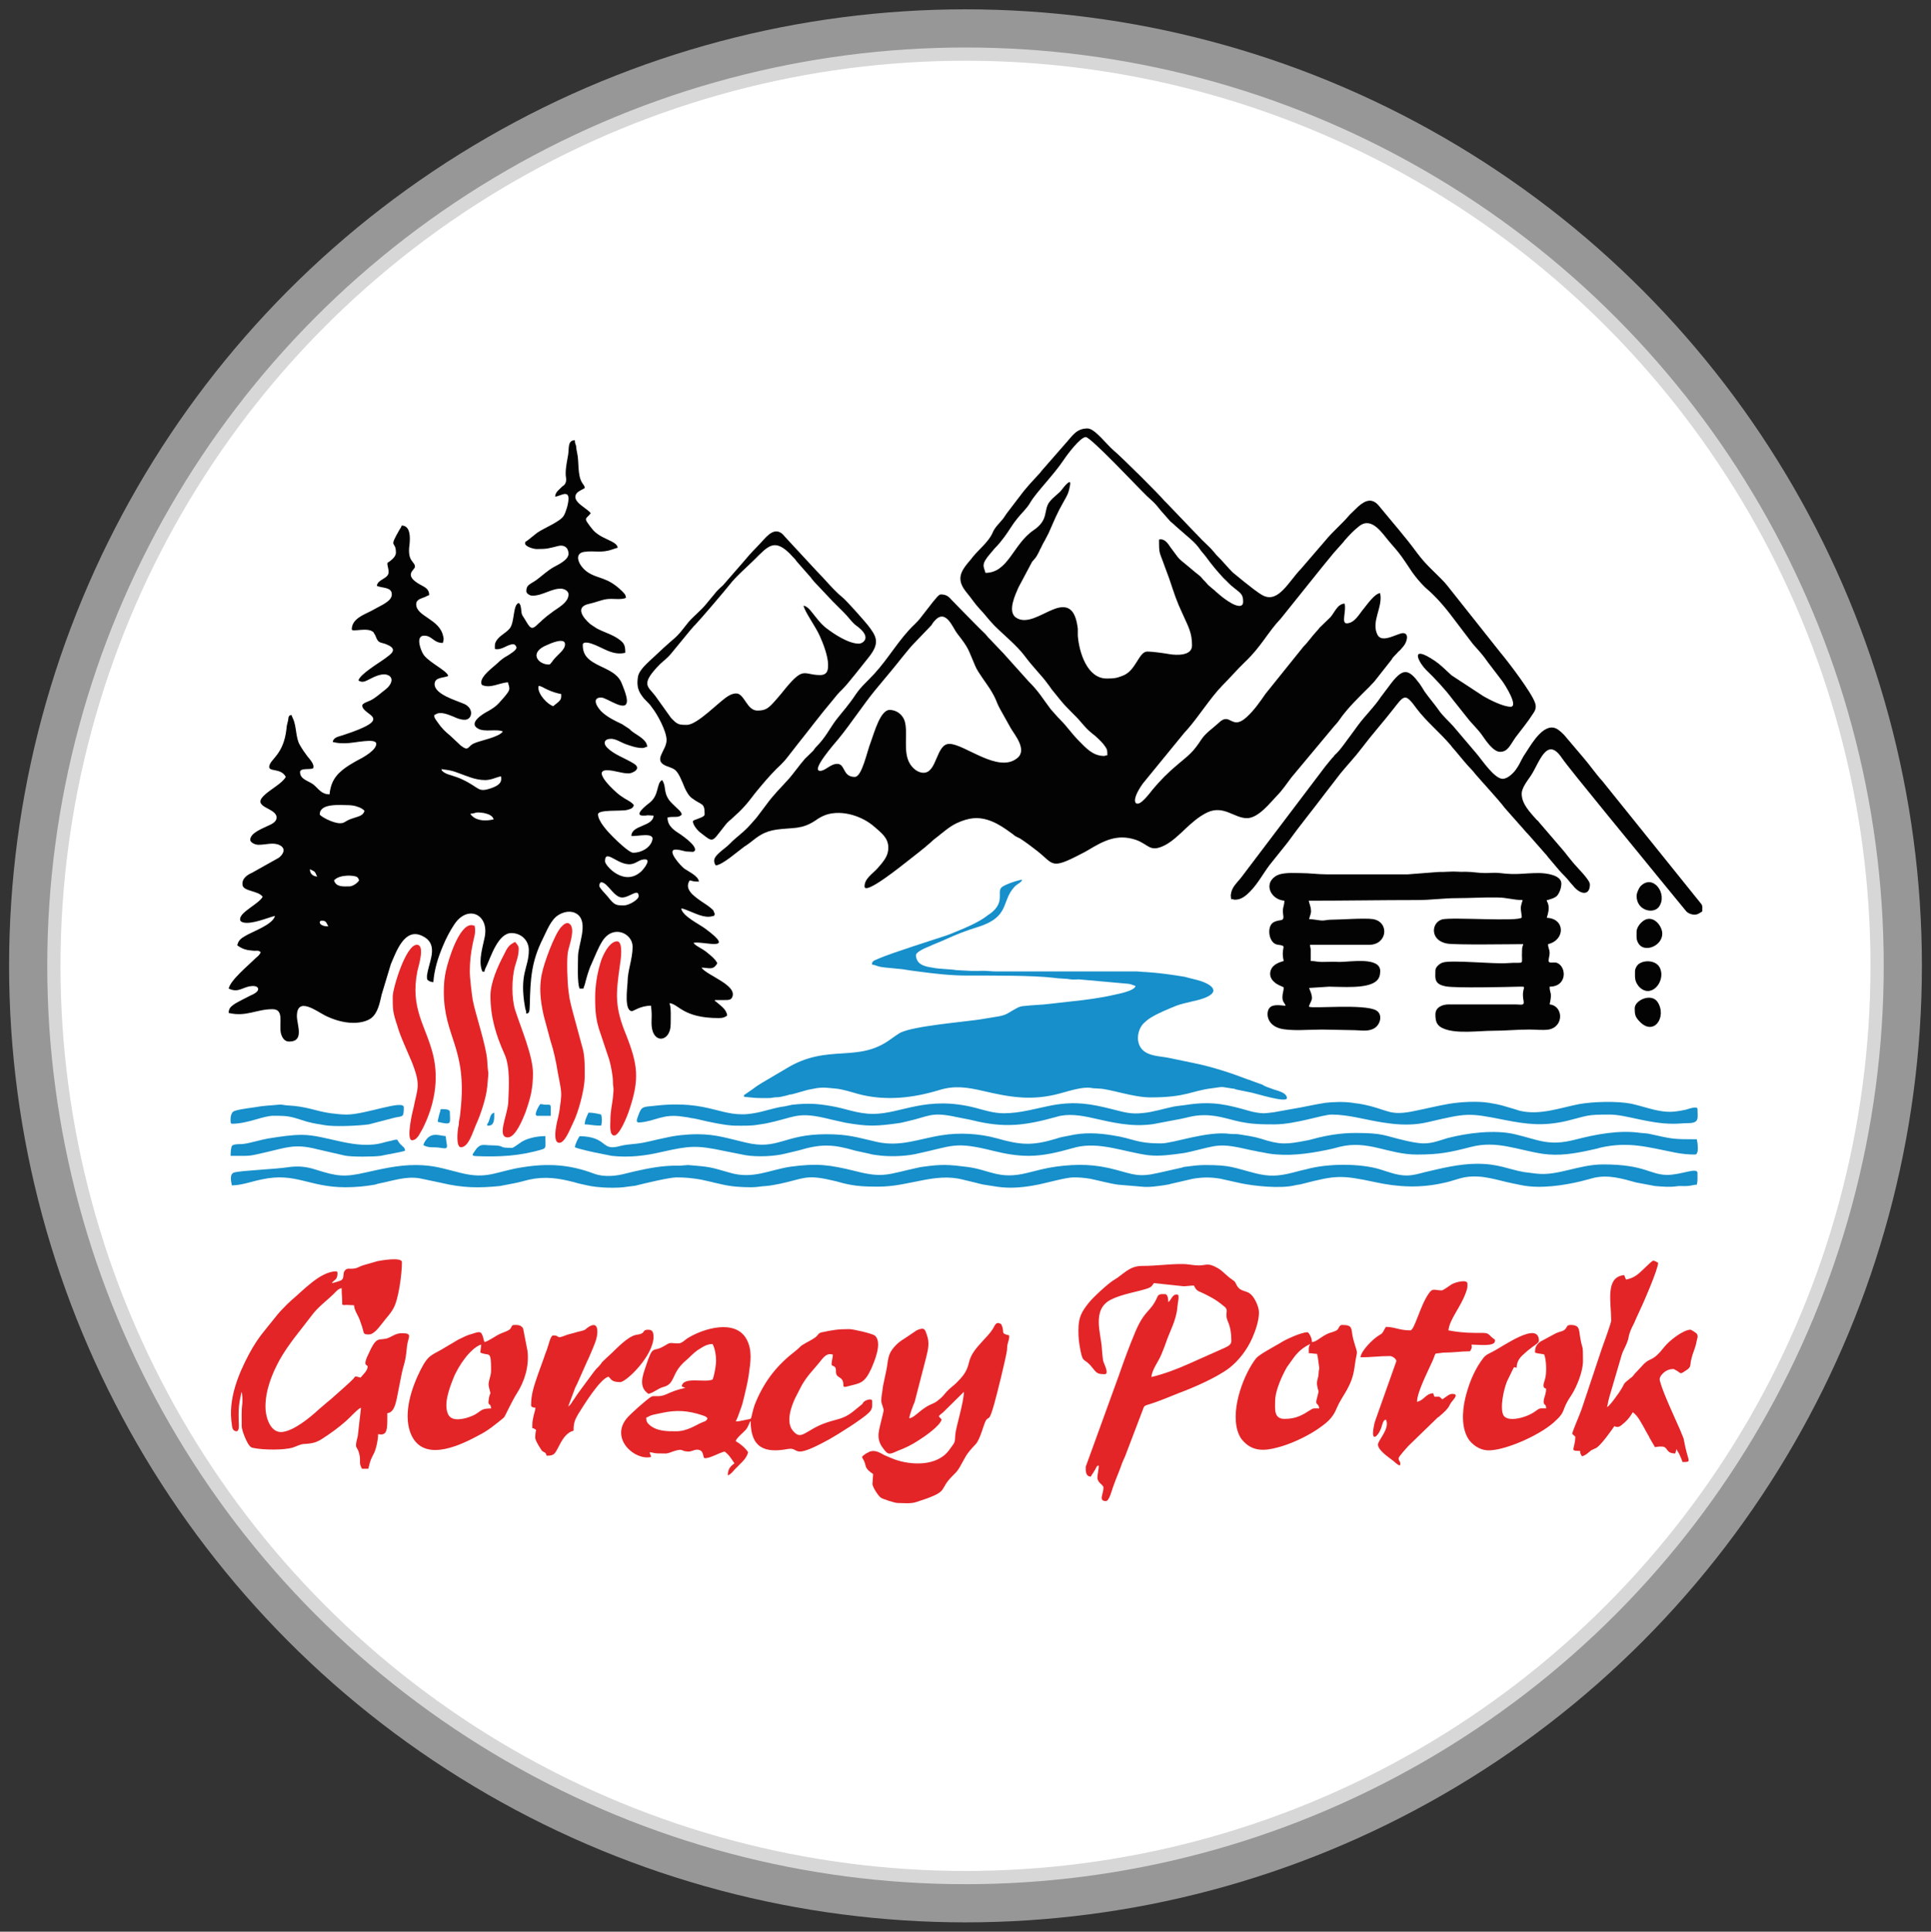
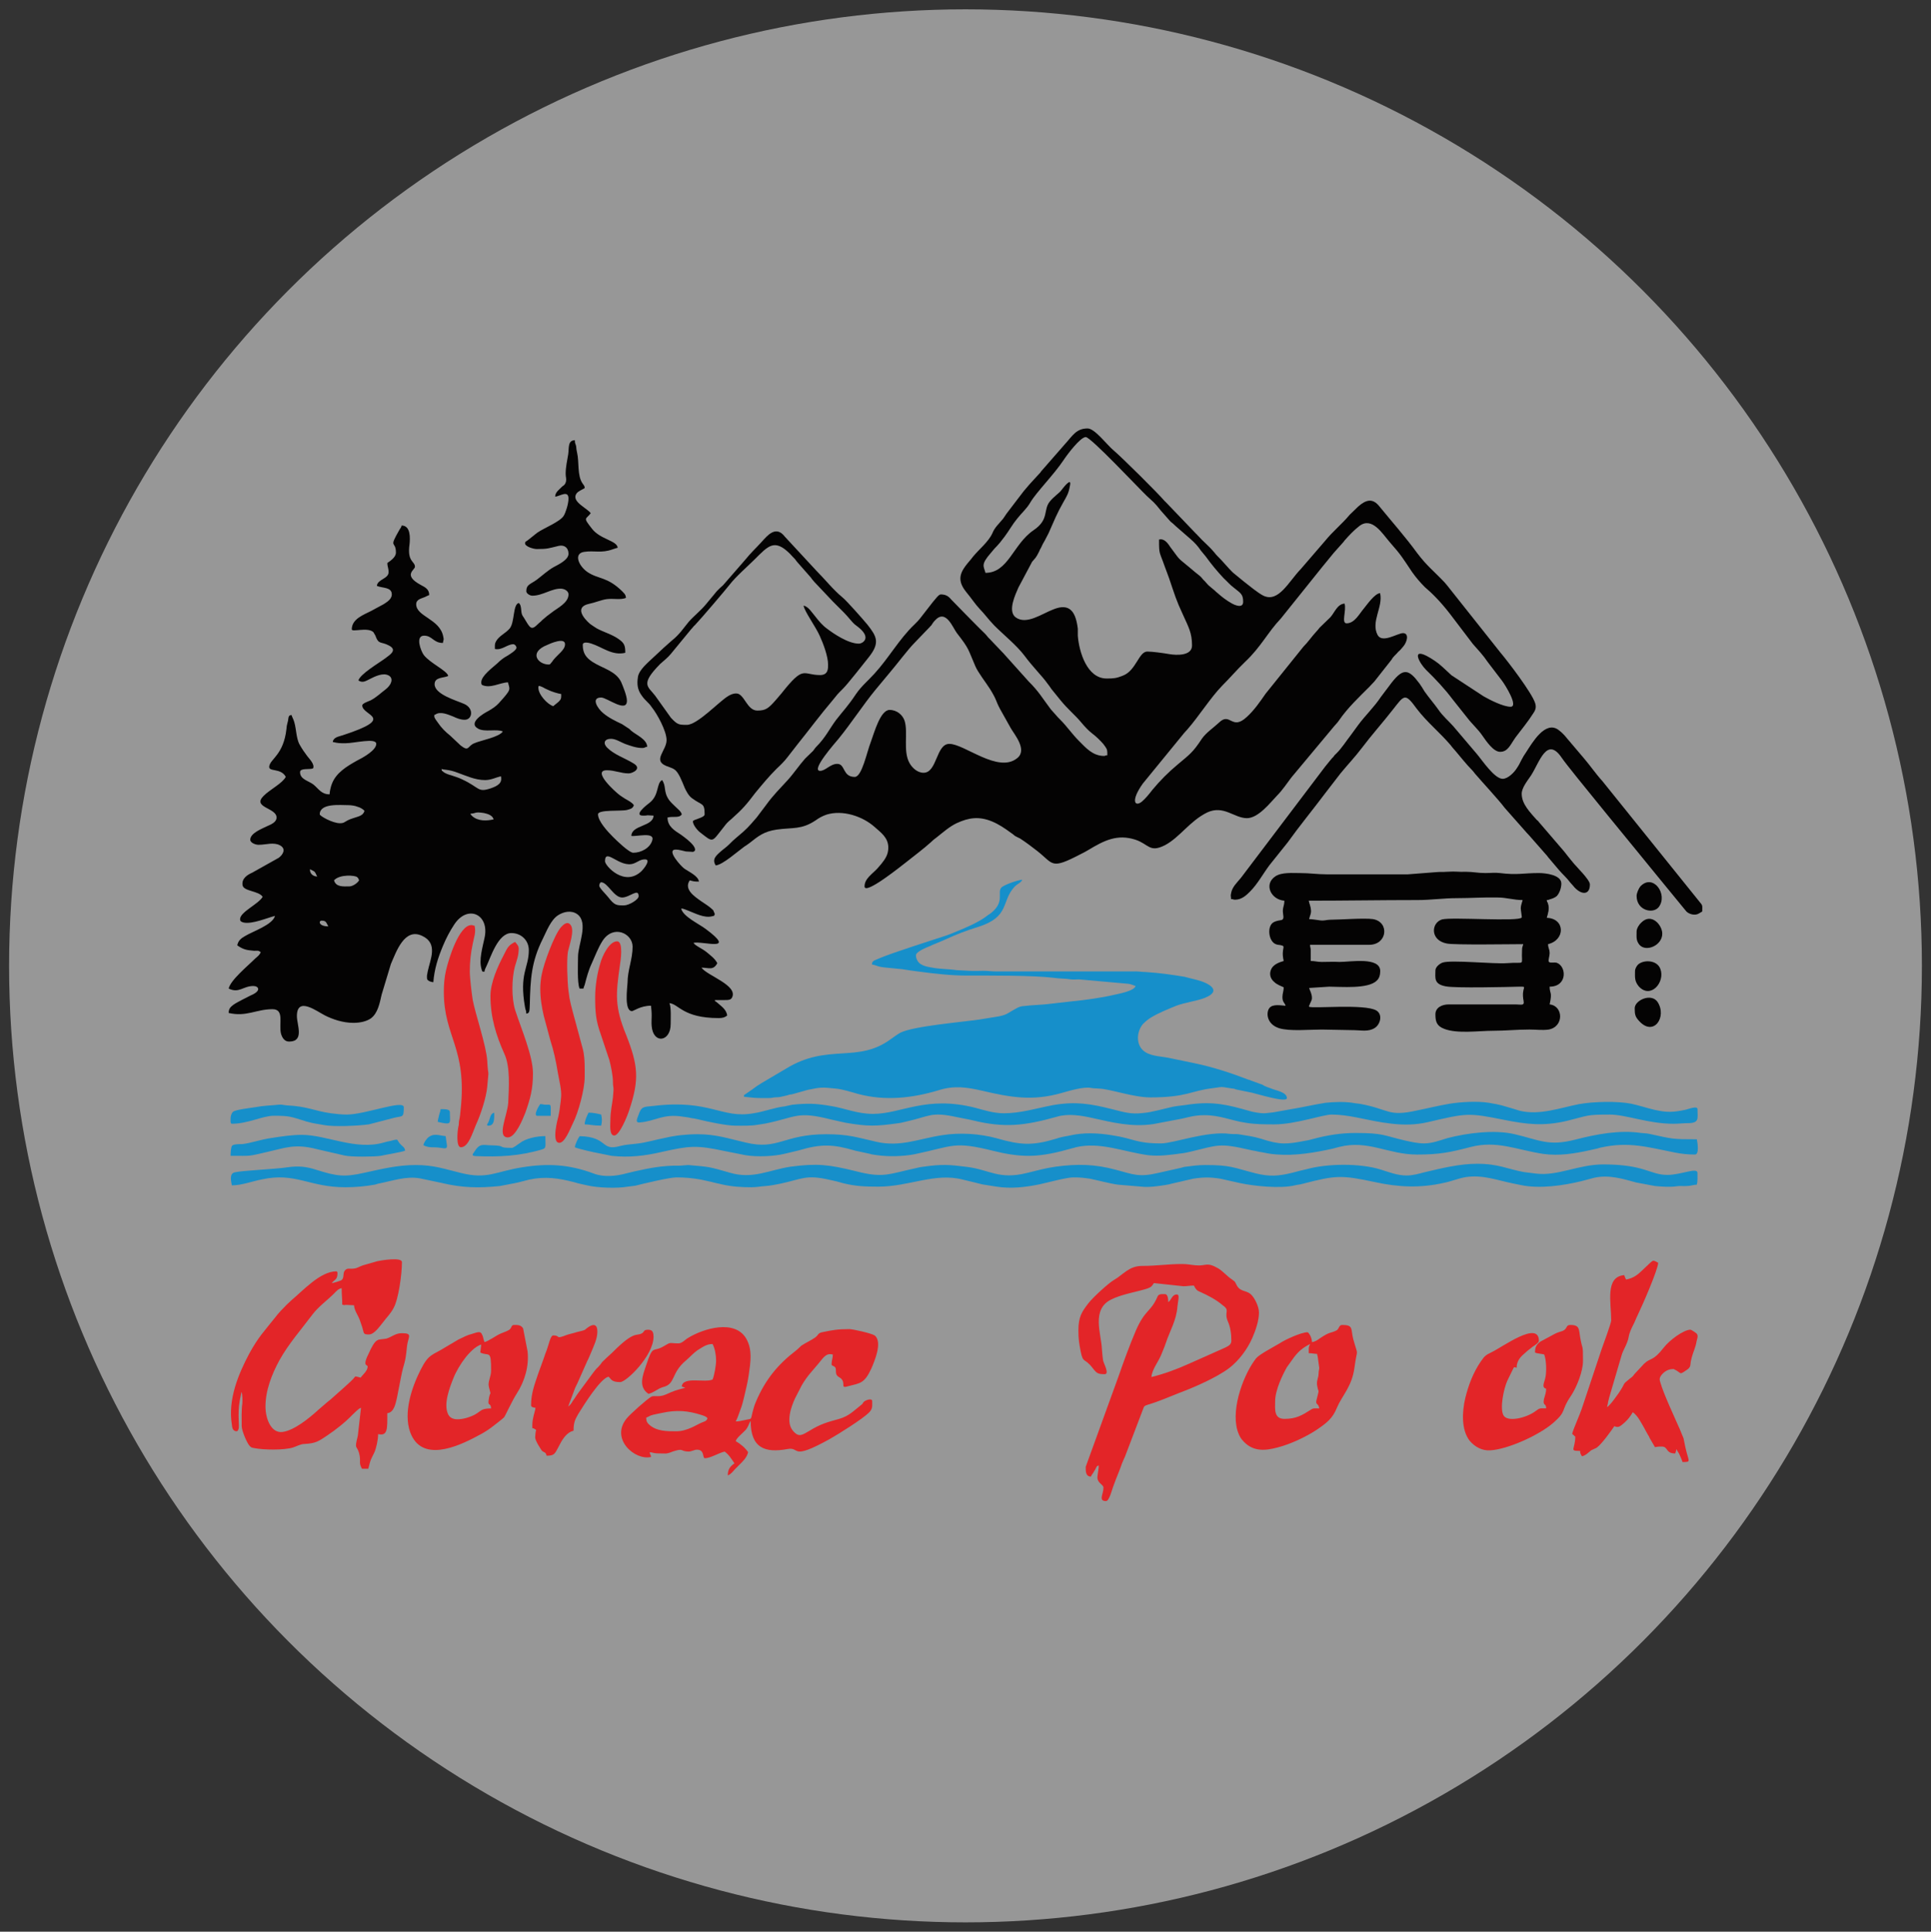
<svg xmlns="http://www.w3.org/2000/svg" version="1.1" x="0px" y="0px" width="280.211px" height="280.279px" viewBox="0 0 280.211 280.279" enable-background="new 0 0 280.211 280.279" xml:space="preserve">
  <rect x="0" y="0" width="280.211" height="280.279" fill="#333333" stroke="none" />
  <g id="Warstwa_1">
    <g id="Warstwa_1_2_" opacity="0.49">
      <g id="Warstwa_2_1_">
        <circle fill="#FFFFFF" cx="140.105" cy="140.139" r="138.786" />
      </g>
    </g>
  </g>
  <g id="Warstwa_2">
    <g id="Warstwa_1_1_">
      <g id="Warstwa_2_2_">
-         <circle fill="#FFFFFF" stroke="#D7D7D7" stroke-width="1.921" cx="140.105" cy="140.139" r="132.286" />
-       </g>
+         </g>
    </g>
  </g>
  <g id="Warstwa_3">
    <g>
      <path fill-rule="evenodd" clip-rule="evenodd" fill="#040303" d="M46.672,133.583c0.645,0,0.645,0.23,0.969,0.828    C46.215,134.411,46.215,133.583,46.672,133.583 M86.962,128.516c0-0.274,0.144-0.503,0.277-0.503c0.922,0,1.839,2.211,3.038,2.211    c1.104,0,2.396-1.433,2.396-0.186c0,0.504-1.431,1.331-2.112,1.331c-1.111,0-1.386,0-2.31-1.198    C87.978,129.812,86.962,128.84,86.962,128.516 M50.682,128.613c-0.829,0-1.931,0.134-2.211-0.881    c0.828-0.918,3.086-0.734,3.358-0.461c0.14,0.091,0.237,0.321,0.28,0.461C51.829,128.196,51.142,128.613,50.682,128.613     M44.97,126.12c0.828,0.414,0.645,0.236,1.059,1.064C45.384,127.141,44.97,126.77,44.97,126.12 M87.794,124.971    c0,0.644,2.854,3.819,5.34,1.385c0.231-0.236,1.429-1.666,0.458-1.666c-0.688,0-1.012,0.372-1.655,0.607    C89.91,125.987,87.794,122.901,87.794,124.971 M68.27,118.062c0.925-0.044,0.51-0.318,1.982-0.091    c0.641,0.143,1.242,0.37,1.376,0.918c-1.009,0.23-2.294,0.283-3.131-0.502C68.223,118.114,68.362,118.248,68.27,118.062     M49.343,119.447c-1.103,0-2.944-1.059-2.944-1.289c0-1.659,2.997-1.332,4.189-1.332c0.367,0,0.969,0.09,1.291,0.23    c0.364,0.087,0.828,0.36,1.009,0.591c-0.181,0.74-0.962,0.829-1.612,1.059C49.943,119.12,50.127,119.447,49.343,119.447     M64.08,111.573c0.274,0.14,1.058,0.046,2.347,0.554c1.295,0.46,2.53,1.058,3.965,1.058c0.872,0,1.516-0.367,2.294-0.554    c0.236,0.971-0.413,1.385-1.472,1.752c-1.934,0.645-1.563-0.094-4.136-1.292c-0.556-0.274-1.065-0.414-1.613-0.601    c-0.327-0.087-0.924-0.274-1.198-0.554C63.983,111.663,64.171,112.076,64.08,111.573 M81.438,100.703c0,0.645,0,0.736-0.369,1.112    l-0.785,0.644c-0.828-0.236-2.203-1.708-2.16-2.723c0-0.365,0.23-0.178,0.598-0.044c0.321,0.183,0.505,0.274,0.831,0.414    C80.009,100.337,80.891,100.617,81.438,100.703 M79.639,96.421c-1.559,0-2.987-1.746-0.227-2.847    c0.413-0.193,2.58-1.155,2.58-0.097c0,0.828-1.015,1.429-1.709,2.301c-0.091,0.14-0.184,0.273-0.274,0.37    C79.869,96.281,79.869,96.421,79.639,96.421 M82.083,68.752c0,0.504,0.139,0.688,0.043,1.144c-0.134,0.423-0.23,0.461-0.548,0.698    c-0.37,0.415-1.016,0.785-1.016,1.472c0.646-0.046,1.934-1.014,1.934,0.274c0,0.785-0.413,2.027-0.688,2.487    c-0.51,0.872-2.9,1.796-3.871,2.484l-1.332,1.064c-0.233,0.187-0.414,0.187-0.414,0.46c0,0.458,1.192,0.828,1.703,0.828    c1.611,0,1.658-0.096,3.175-0.458c0.827-0.186,1.428,0.274,1.428,1.145c0,0.881-1.472,1.569-2.16,1.94    c-0.881,0.503-1.615,1.197-2.399,1.789c-0.915,0.694-1.565,0.694-1.565,1.703c0,0.326,0.51,0.65,0.878,0.65    c1.519,0,2.851-1.107,4.232-1.013c0.511,0.046,1.015,0.363,1.015,0.829c0,1.244-1.702,2.027-2.438,2.625    c-0.507,0.363-0.921,0.69-1.382,1.104c-0.229,0.274-0.37,0.318-0.644,0.598c-0.968,0.968-1.108,0.554-2.026-0.968    c-0.28-0.371-0.327-0.547-0.37-1.059c-0.044-0.461-0.091-0.875-0.37-1.057c-0.872,0.229-0.555,2.853-1.332,3.728    c-0.599,0.688-1.474,1.015-1.937,1.798c-0.23,0.414-0.187,0.502-0.187,1.146c1.014,0.23,1.799-0.688,2.67-0.688    c0.23,0,0.461,0.274,0.461,0.505c0,0.371-1.008,0.968-1.289,1.151c-0.598,0.321-1.005,0.645-1.472,1.104    c-0.645,0.598-2.347,1.796-2.347,2.768c0,0.227,0,0.14,0.09,0.367c1.198,0.594,2.584-0.323,3.782-0.367    c0.274,1.102,0.591,0.918-1.339,3.041c-0.417,0.458-0.918,0.775-1.476,1.103c-0.737,0.369-3.037,1.745-1.521,2.573    c0.969,0.554,2.721,0,3.595,0.414c-0.554,0.837-3.225,1.294-4.143,1.708c-1.015,0.414-0.741,1.289-1.982,0.321l-1.519-1.43    c-0.642-0.503-1.292-1.148-1.753-1.842c-0.184-0.273-0.598-0.735-0.548-1.015c0.044-0.317,0.044-0.134,0.135-0.184    c0.74-0.546,1.892,0,2.626,0.281c0.504,0.23,1.015,0.461,1.656,0.461c1.104,0,1.385-1.66-0.094-2.304    c-1.148-0.504-4.279-1.382-4.279-2.854c0-1.058,1.289-0.875,1.982-1.199c-0.189-0.778-2.624-1.843-3.548-3.034    c-0.414-0.553-1.288-2.81,0.043-2.81c1.198,0,1.339,1.057,2.724,1.057c0.088-0.557,0.178-0.37,0.044-0.97    c-0.511-2.531-3.916-2.855-3.916-4.647c0-0.738,0.785-0.828,1.289-1.058c0.273-0.141,0.371-0.184,0.601-0.28    c0-0.872-0.645-1.146-1.245-1.473c-2.626-1.429-0.827-2.166-0.827-2.626c0-0.828-1.155-0.688-0.785-3.263    c0.09-0.88,0.184-2.722-1.148-2.722c-0.05,0.229-0.141,0.37-0.279,0.554c-1.7,2.948-0.548,1.519-0.548,3.367    c0,0.683-0.785,1.193-1.248,1.517c0,0.504,0.184,0.733,0.184,1.332c0,0.971-1.606,1.015-1.703,1.983    c0.784,0.363,2.17,0.134,2.17,1.244c0,0.732-0.785,1.146-1.199,1.426l-1.798,0.971c-1.059,0.549-2.811,1.146-2.811,2.67    c0,0.458,2.305-0.376,3.137,0.409l0.273,0.464c0.509,1.422,0.784,0.83,1.983,1.472c1.241,0.644,0.227,1.289-0.511,1.843    c-0.918,0.688-3.686,2.304-3.915,3.227c0.6,0.414,1.058,0.087,1.702-0.23c0.645-0.327,1.892-0.967,2.724-0.468    c0.688,0.415,0.36,1.339-0.468,1.983c-0.731,0.548-1.375,1.191-2.206,1.612c-0.281,0.133-1.198,0.417-1.198,0.734    c0,1.516,5.069,1.746-2.855,4.329c-0.553,0.184-1.337,0.281-1.428,0.967c0.785,0.185,1.015,0.185,1.843,0.185    c1.288,0,4.47-0.834,4.47,0.091c0,0.967-2.073,2.07-2.811,2.439c-1.476,0.833-3.035,1.753-3.642,3.405    c-0.134,0.324-0.317,1.108-0.317,1.479c-1.198,0-1.569-0.786-2.354-1.43c-0.734-0.553-1.933-0.737-1.933-1.794    c0-0.645,1.429-0.321,1.89-0.548c0.273-0.558-0.505-1.339-0.831-1.756c-0.414-0.554-0.737-1.012-1.102-1.656    c-0.598-1.014-0.458-2.671-0.969-3.771c-0.14-0.328-0.14-0.285-0.229-0.559c-0.458,0.047-0.415,0.274-0.505,0.832    c-0.14,0.501-0.189,0.731-0.228,1.198c-0.417,3.728-2.31,4.326-2.492,5.385c-0.181,0.917,1.655,0.186,2.396,1.561    c-0.51,0.969-2.257,1.796-3.224,2.768c-1.703,1.702,1.886,1.702,1.886,3.128c0,0.697-0.821,1.014-1.332,1.245    c-0.74,0.368-2.487,1.011-2.487,1.983c0,0.458,0.829,0.784,1.333,0.73c0.924,0,2.072-0.413,2.997,0.091    c0.924,0.51,0.414,1.339-0.187,1.795l-3.869,2.17c-0.731,0.318-1.563,0.872-1.382,1.843c0.184,0.871,2.35,0.781,2.907,1.655    c-0.558,1.015-3.181,2.161-3.271,3.174c-0.044,0.371,0.184,0.464,0.505,0.555c1.241,0.273,3.454-0.688,4.556-0.962    c-0.317,1.289-3.265,2.258-4.373,2.944c-0.554,0.318-0.968,0.645-1.102,1.333c0.872,0.601,1.332,0.694,2.44,0.785    c0.645,0,0.504-0.091,0.962,0.185c-0.087,0.369-0.501,0.689-0.774,0.917c-1.112,1.112-3.595,3.132-3.873,4.379    c1.52,0.734,2.073-0.37,3.589-0.37c0.741,0,1.245,0.69-0.414,1.378l-1.285,0.654c-0.326,0.174-0.874,0.455-1.197,0.686    c-0.414,0.322-0.692,0.553-0.692,1.193c2.577,0.6,4.006-0.547,6.355-0.547c1.793,0,0.876,2.168,1.246,3.594    c0.177,0.545,0.501,1.143,1.241,1.102c2.16-0.045,1.058-2.441,1.058-3.688c0-2.943,2.901-0.684,4.1-0.088    c1.102,0.549,2.574,1.061,4.093,1.061c1.059,0,1.936-0.236,2.537-0.646c1.011-0.736,1.285-2.211,1.568-3.453l1.333-4.416    c0.783-1.798,1.981-5.35,4.556-4.099c2.354,1.102,1.154,3.402,0.785,5.2c-0.044,0.184-0.044,0.37-0.098,0.549v0.278    c0,0.318,0.054,0.366,0.371,0.549c0.229,0.096,0.279,0.096,0.554,0.141c0.14-1.887,0.688-3.588,1.385-5.245    c0.458-1.11,1.012-2.168,1.655-3.137c1.977-2.987,5.201-1.421,4.373,2.027c-0.279,1.341-0.828,3.131-0.414,4.469    c0.097,0.37,0.044,0.327,0.414,0.37c0.045-0.37,0.185-0.554,0.324-0.88c0.595-1.242,1.653-4.734,3.589-4.734    c1.429,0,2.53,1.058,2.53,2.483c0,2.62-1.426,3.314-0.548,8.292c0.09,0.498,0.181,0.455,0.181,0.914    c0.51-0.043,0.464-0.416,0.51-1.33c0.087-3.73,0.228-6.217,1.887-9.531c0.554-1.111,1.151-2.724,2.21-3.411    c0.784-0.51,1.933-0.785,2.813-0.14c1.649,1.241,0.088,4.422,0.088,6.125c0,0.968-0.141,3.868,0.23,4.652h0.554    c0.043-0.23,0.09-0.279,0.187-0.554c0.273-1.06,0.553-2.116,1.011-3.084c0.505-1.1,0.918-2.257,1.563-3.27    c1.568-2.441,4.374-1.109,4.374,0.828c0,1.843-0.735,3.411-0.735,5.247c-0.044,0.786-0.501,4.102,0.645,4.102    c0.23,0,1.244-0.783,2.761-0.783c0.05,0.51,0.096,0.834,0.096,1.43c0,0.461-0.046,1.061,0,1.52    c0.228,2.664,2.758,2.297,2.758-0.271c0-0.787,0.096-2.492-0.184-3.045c1.339,0.092,1.939,2.16,7.14,2.16    c0.599,0,0.872-0.088,1.242-0.363c-0.087-0.92-0.968-1.43-1.563-1.979c-0.28-0.186-0.14,0-0.228-0.273h1.376    c0.601,0,0.969,0,1.148-0.418c0.79-1.755-3.679-3.136-4.463-4.285c1.058,0,1.702,0.46,2.3-0.644    c-0.361-0.695-0.968-1.108-1.56-1.611c-0.696-0.555-1.665-0.925-1.896-1.339c1.339-0.317,6.408,1.429,1.756-2.027    c-0.971-0.731-3.271-1.79-3.545-2.944c0.414,0,0.23,0.044,0.504,0.096c0.094,0.044,0.324,0.134,0.458,0.178    c1.014,0.376,2.396,1.155,3.545,0.833c0.323-0.097,0.236,0.046,0.376-0.323l-0.236-0.555c-0.554-0.551-1.197-0.918-1.792-1.332    c-0.969-0.691-2.484-1.703-1.612-2.998c0.547,0.14,0.594,0.184,1.332,0.184c-0.088-0.827-1.473-1.426-2.117-1.886    c-0.414-0.274-2.714-2.761-1.241-2.761c0.504,0,1.015,0.186,1.472,0.274c0.274,0,0.555,0.047,0.828,0.047    c0.187,0,0.047,0.043,0.23,0c0.467-0.135,0.229-0.601,0.043-0.875c-0.457-0.597-1.191-1.151-1.833-1.613    c-0.925-0.597-1.938-1.198-1.938-2.486c0.874-0.228,1.656,0.14,2.073-0.458c-0.135-0.461-0.551-0.741-0.875-1.064    c-0.37-0.365-0.646-0.595-0.968-1.009c-0.875-1.249-0.371-1.982-1.016-2.901c-0.871,0.461-0.364,2.164-1.842,3.315    c-0.364,0.274-2.391,1.842-0.918,1.842c0.187,0,0.46,0,0.644-0.049l0.875,0.049c-0.047,1.612-3.175,1.333-3.221,2.945    c0.69,0.141,3.448-0.641,3.034,0.645c-0.318,1.112-1.612,1.798-2.758,1.798c-0.601,0-2.443-1.798-2.947-2.302    c-0.694-0.695-2.167-2.253-2.167-3.269c0-0.741,3.455-0.414,4.239-0.645c0.505-0.139,0.828-0.229,0.962-0.687    c-0.273-0.421-0.871-0.695-1.332-0.969c-0.23-0.14-0.414-0.283-0.694-0.466c-0.644-0.458-4.142-3.632-1.886-3.632    c1.151,0,2.026,0.457,3.175,0.457c0.507,0,2.026-0.693,0.65-1.472c-1.197-0.74-2.768-1.243-3.781-2.257    c-0.646-0.644-0.414-1.29,0.554-1.29c0.694,0,1.429,0.505,2.03,0.736c0.78,0.274,1.611,0.597,2.536,0.597    c0.36,0,0.316-0.14,0.688-0.184c-0.047-1.101-1.612-1.703-2.354-2.347l-0.23-0.227l-1.058-0.697    c-0.968-0.458-1.937-0.919-2.758-1.613c-0.831-0.688-1.799-2.257-0.28-2.257c0.828,0,3.735,2.31,3.735,0.468    c0-0.741-0.607-2.169-0.838-2.718c-0.777-1.612-2.714-1.983-4.142-2.907c-0.919-0.597-1.429-1.241-1.429-2.477    c0-0.555,0.971-0.281,1.245-0.193c1.611,0.51,3.04,1.798,4.926,1.337c0-1.058-0.14-1.426-1.015-2.025    c-0.918-0.645-2.115-0.968-3.128-1.516c-0.37-0.237-0.644-0.415-0.965-0.645c-0.967-0.828-2.257-2.443-0.189-2.906    c0.881-0.177,1.842-0.592,2.581-0.689c0.924-0.134,2.072,0.141,2.813-0.186c-0.046-0.548-0.273-0.642-0.557-0.968    c-2.21-2.16-3.455-1.703-5.067-2.805c-1.285-0.924-1.977-2.671-0.457-2.9c1.521-0.23,2.486,0.229,4.142-0.37    c0.28-0.087,0.512-0.184,0.741-0.228c-0.097-1.058-2.53-1.198-3.731-2.76c-1.382-1.752-0.878-1.295-0.184-2.256    c-0.511-0.742-2.95-1.709-2.026-2.907c0.273-0.318,0.784-0.504,1.155-0.734c0-0.325-0.144-0.415-0.327-0.695    c-0.784-1.145-0.458-3.128-0.784-4.459c-0.092-0.371-0.092-0.505-0.135-0.918c-0.05-0.327-0.189-0.327-0.189-0.88    c-1.058,0.043-0.821,1.101-0.964,2.072C82.31,66.813,82.083,67.738,82.083,68.752" />
      <path fill-rule="evenodd" clip-rule="evenodd" fill="#040303" d="M124.03,112.727c-1.795,0-1.338-1.893-2.535-1.893    c-1.006,0-1.702,1.013-2.487,1.013c-1.426,0,2.257-4.144,2.671-4.649c1.841-2.255,3.598-4.969,5.344-7.092l2.257-2.714    c0.827-0.964,2.53-3.221,3.407-4.099l2.258-2.346c0.046-0.044,0.09-0.14,0.18-0.185c0.184-0.283,0.324-0.51,0.511-0.697    c1.612-1.833,2.623,1.021,3.225,1.8c1.836,2.353,1.567,2.256,2.671,4.792c0.362,0.875,1.515,2.347,2.159,3.358    c1.016,1.659,0.741,1.568,1.428,2.856l1.57,2.805c0.503,0.881,2.44,3.128,0.918,4.327c-2.761,2.256-7.645-2.07-9.848-2.07    c-1.939,0-1.756,4.192-3.738,4.192c-0.918,0-1.656-0.738-2.026-1.382c-1.006-1.747-0.184-4.47-0.731-6.169    c-0.274-0.832-1.111-1.568-2.17-1.568c-1.332,0-2.209,3.224-2.714,4.606C125.777,109.132,125.09,112.727,124.03,112.727     M143.002,83.119c3.315,0,4.002-4.144,6.954-6.168c2.347-1.57,1.379-2.955,2.39-4.19c0.511-0.644,1.382-1.247,1.618-1.567    c0.182-0.231,1.655-2.21,1.282-0.645c-0.186,1.058-0.41,1.378-0.958,2.347c-0.423,0.741-0.748,1.382-1.108,2.16l-1.02,2.309    c-0.181,0.362-0.361,0.689-0.549,1.059c-0.226,0.367-0.367,0.645-0.551,1.058c-0.141,0.228-0.188,0.325-0.274,0.554    c-0.51,1.012-0.557,0.919-1.014,1.473l-1.983,3.729c-0.414,0.967-1.612,3.41-0.414,4.329c1.568,1.152,3.779-0.503,5.481-1.148    c2.489-1.015,3.262,0.505,3.548,2.804v1.015c0.181,2.343,1.332,6.212,4.184,6.212c1.063,0,1.432-0.044,2.353-0.415    c1.929-0.731,2.304-3.498,3.549-3.498c0.734,0,2.39,0.231,3.174,0.371c1.058,0.183,3.313,0.274,3.313-1.245    c0-1.839-0.506-2.67-1.29-4.416c-1.059-2.258-1.201-2.908-2.022-5.298c-0.236-0.688-0.417-1.102-0.647-1.752    c-0.784-2.25-0.828-1.656-0.828-3.912c0.691-0.181,1.2,0.414,1.612,1.059c1.569,2.076,0.872,1.382,2.764,2.951    c0.549,0.458,1.009,0.871,1.563,1.286c0.278,0.23,0.366,0.459,0.69,0.74c0.237,0.231,0.41,0.504,0.697,0.735l0.771,0.642    c0.099,0.096,0.099,0.096,0.188,0.186l0.23,0.184c0.555,0.51,1.339,1.101,2.022,1.472c0.473,0.274,1.669,0.785,1.669-0.227    c0-1.105-0.374-1.245-1.339-2.029c-0.555-0.408-0.972-0.918-1.476-1.375c-0.914-0.968-1.791-2.027-2.626-3.181    c-0.225-0.273-0.413-0.505-0.685-0.828c-0.467-0.688-0.887-1.148-1.526-1.702l-2.117-1.843c-0.321-0.324-0.453-0.414-0.783-0.688    l-1.383-1.569c-1.058-1.332-1.008-1.154-2.072-2.166c-1.244-1.192-8.104-8.516-8.832-8.516c-0.792,0-2.721,2.581-3.231,3.358    c-1.418,2.124-3.91,4.61-4.784,6.082c-0.553,0.969-1.247,1.517-1.936,2.396c-0.688,0.829-1.149,1.704-1.8,2.574    c-1.19,1.612-1.101,1.246-2.019,2.396C142.261,81.964,142.77,82.15,143.002,83.119 M139.363,83.947    c0,0.828,0.507,1.519,0.87,1.982c0.695,0.822,1.253,1.703,1.941,2.438c0.73,0.737,1.101,1.337,2.115,2.395    c1.381,1.382,3.225,2.854,4.372,4.37c1.153,1.568,2.673,3.088,3.272,3.959c0.275,0.327,0.411,0.553,0.64,0.88l1.34,1.656    c1.016,1.244,2.116,2.163,2.851,3.035c1.612,1.938,1.663,1.524,2.993,2.906c0.231,0.231,0.462,0.504,0.642,0.785    c0.287,0.414,0.287,0.547,0.287,1.236c-0.372,0-0.237,0.096-0.467,0.096c-1.662,0-2.663-1.198-3.635-2.167    c-1.015-1.008-1.749-2.117-2.72-3.083c-0.273-0.278-0.505-0.505-0.686-0.736c-0.272-0.323-0.461-0.503-0.696-0.784    c-1.29-1.709-1.697-2.531-3.223-4.052l-3.679-4.099l-0.049-0.047l-1.887-1.982c-0.321-0.273-0.414-0.5-0.741-0.821    c-1.013-0.968-1.886-1.893-2.9-2.908l-1.974-2.02c-0.417-0.511-0.831-0.738-1.525-0.738c-0.317,0-0.871,0.829-1.102,1.059    l-1.934,2.483c-0.189,0.231-0.323,0.371-0.554,0.601l-0.14,0.14l-0.044,0.044c0,0,0,0.046-0.047,0.046    c-2.21,2.113-3.728,4.881-5.804,7.137c-0.919,1.015-1.883,1.799-2.664,2.944c-1.199,1.8-1.8,2.354-2.907,3.782    c-1.009,1.375-1.519,2.53-2.852,3.869c-0.228,0.23-0.279,0.364-0.464,0.594l-1.148,1.109c-0.827,0.918-1.655,2.159-2.536,3.127    c-1.06,1.156-2.16,2.258-3.084,3.545l-1.424,1.887c-1.197,1.385-1.478,1.708-2.81,2.811c-0.511,0.417-0.785,0.691-1.198,1.105    c-0.414,0.413-0.784,0.643-1.199,1.011c-0.734,0.644-1.288,1.155-0.734,2.029c1.016-0.09,3.175-2.029,4.19-2.76    c0.273-0.14,0.457-0.327,0.688-0.467c1.338-1.059,2.122-1.699,3.965-1.973c2.347-0.327,3.589,0.043,5.662-1.342    c0.507-0.367,0.921-0.597,1.565-0.827c2.347-0.732,5.247,0.23,7,1.798c0.873,0.784,1.976,1.521,1.976,2.988    c0,1.02-0.46,1.665-1.008,2.353l-0.555,0.645c-0.693,0.783-1.886,1.471-1.886,2.626c0,1.382,5.705-3.271,6.028-3.501    c1.104-0.878,2.577-1.983,3.589-2.901c0.28-0.28,0.558-0.507,0.881-0.737c0.874-0.689,1.8-1.52,2.857-2.027    c1.79-0.831,3.261-1.014,5.104-0.273c1.016,0.414,1.887,1.011,2.769,1.655c0.229,0.141,0.37,0.273,0.597,0.458    c0.23,0.141,0.46,0.236,0.735,0.371c0.924,0.601,1.702,1.198,2.531,1.842c2.391,1.887,1.896,2.718,6.308,0.414    c0.367-0.184,0.741-0.37,1.103-0.597c2.216-1.333,4.151-2.347,6.822-1.472c1.928,0.641,2.028,1.936,4.283,0.784    c2.165-1.154,3.584-3.501,6.118-4.743c2.396-1.111,3.916,0.828,5.76,0.828c1.653,0,3.361-2.213,4.368-3.27    c0.784-0.782,1.382-1.708,2.079-2.625l6.263-7.504c0.273-0.323,0.41-0.414,0.686-0.828c1.243-1.798,2.855-3.314,4.382-4.84    c0.271-0.273,0.459-0.5,0.732-0.78l2.392-3.034c0.136-0.14,0.188-0.327,0.323-0.461c0.186-0.237,0.511-0.51,0.734-0.791    c0.331-0.274,0.46-0.457,0.733-0.778c0.562-0.647,0.886-1.936-0.043-1.936c-0.778,0-2.993,1.516-3.679,0.279    c-1.021-1.938,0.821-4.055,0.361-6.081c-0.783,0.046-1.929,1.708-2.346,2.212c-0.641,0.731-1.333,2.167-2.52,2.167    c-0.798,0,0-1.85-0.289-2.861c-1.058,0.051-1.468,1.339-2.066,1.983l-1.568,1.522c-0.186,0.229-0.237,0.317-0.46,0.547    c-0.691,0.741-1.195,1.52-1.892,2.213l-5.479,6.813c-0.83,1.199-1.657,2.396-2.713,3.358c-2.218,2.08-2.398-0.78-4.048,0.832    c-0.834,0.784-1.842,1.425-2.491,2.349c-1.293,1.978-1.755,2.258-3.504,3.729c-1.332,1.106-2.57,2.348-3.678,3.687    c-0.412,0.547-1.021,1.288-1.52,1.701c-1.02,0.828-1.662-0.096,0.138-2.62l5.987-7.324c0.226-0.236,0.274-0.323,0.461-0.51    c1.693-1.93,3.355-4.6,5.055-6.354c1.107-1.103,2.166-2.345,3.325-3.456c2.339-2.203,3.311-4.32,5.203-6.303l5.982-7.456    c0.596-0.741,1.108-1.339,1.698-2.074l1.438-1.611c0.088-0.098,0.037-0.098,0.131-0.184c0.647-0.734,1.383-1.519,2.168-2.117    c1.841-1.384,3.361,1.191,4.375,2.343c1.749,1.984,1.842,2.257,3.269,4.373c0.56,0.785,1.145,1.473,1.842,2.17    c0.972,0.827,2.166,1.973,3.635,3.869l3.324,4.372c0.772,0.872,1.514,1.656,2.154,2.618l2.079,2.724    c0.455,0.597,2.439,3.772,1.239,3.772c-1.06,0-3.045-1.012-3.915-1.516l-4.645-3.042l-1.345-1.242    c-0.641-0.6-1.469-1.148-2.254-1.568c-2.253-1.149-1.058,1.065-0.093,2.025c1.289,1.243,2.762,2.812,3.822,4.241l2.159,2.713    c0.697,0.919,1.569,1.66,2.216,2.627c0.512,0.734,1.568,2.304,2.534,2.304c1.151,0,1.476-1.016,2.26-2.117    c0.871-1.155,1.792-2.256,2.577-3.502c0.324-0.462,0.455-0.923,0.226-1.521c-0.5-1.472-3.816-5.844-5.019-7.273l-7.782-9.805    c-0.043,0-0.043-0.05-0.043-0.05l-0.281-0.326c-1.561-1.65-2.487-2.301-3.956-4.23c-1.707-2.347-3.636-4.513-5.479-6.77    c-0.972-1.244-1.936-1.014-3.087,0l-1.239,1.199c-1.15,1.382-2.439,2.39-3.593,3.815l-3.497,4.056    c-1.749,1.796-3.226,4.928-5.435,3.868c-0.827-0.414-2.073-1.471-2.856-2.072l-1.57-1.286c-0.596-0.554-1.519-1.708-2.245-2.396    c-0.282-0.274-0.33-0.414-0.604-0.697c-0.646-0.776-1.475-1.419-2.165-2.204l-0.094-0.09c0,0-0.131-0.191-0.182-0.191    l-4.234-4.419l-0.273-0.28l-0.099-0.088c-0.922-1.104-6.124-6.262-7.414-7.363c-0.915-0.738-2.713-3.181-3.772-3.181    c-1.662,0-2.21,1.104-3.269,2.256l-3.5,4.003c0,0.052-0.047,0.052-0.047,0.096c-1.339,1.472-2.025,2.117-3.314,3.869l-1.613,2.117    c-0.185,0.28-0.324,0.46-0.504,0.74c-0.555,0.688-1.248,1.287-1.564,2.116c-0.56,1.243-1.941,2.345-2.812,3.402    C140.605,81.596,139.363,82.655,139.363,83.947" />
      <path fill-rule="evenodd" clip-rule="evenodd" fill="#168FCA" d="M126.518,139.938c0.925,0.184,0.688,0.324,2.07,0.458l2.347,0.23    c0.784,0.141,1.568,0.236,2.257,0.327c2.353,0.317,4.793,0.598,7.14,0.598c3.225,0,9.526-0.044,12.567,0.323    c0.829,0.137,1.757,0.092,2.484,0.23c0.419,0.047,0.835,0,1.202,0l7.185,0.644c0.365,0.045,0.733,0.23,1.014,0.318    c-0.188,0.74-2.584,1.155-3.182,1.294c-1.751,0.414-4.14,0.738-5.943,0.918l-4.14,0.463c-0.735,0.043-1.43,0.092-2.074,0.143    c-0.917,0.137-1.191,0-1.93,0.41c-1.473,0.785-1.338,1.008-3.225,1.283l-2.029,0.33c-2.805,0.416-9.623,0.963-11.6,1.928    c-0.414,0.232-1.059,0.697-1.385,0.928c-4.831,3.586-9.113,0.549-15.196,4.283l-3.588,2.117c-0.458,0.273-0.875,0.553-1.338,0.914    l-1.009,0.697c-0.279,0.23-0.141-0.094-0.183,0.361c1.516,0.143,1.331,0.193,3.13,0.193c0.598,0,0.781,0,1.242-0.1    c0.323,0,0.871-0.037,1.198-0.137c0.37-0.088,0.688-0.137,1.058-0.275c0.185,0,0.371-0.043,0.555-0.098l2.072-0.586    c2.021-0.418,2.07-0.375,4.047-0.186c0.968,0.086,2.255,0.496,3.225,0.771c3.959,1.07,7.968,0.609,11.786-0.549    c2.213-0.691,4.056-0.412,6.265,0.094c4.1,0.965,7.317,1.525,11.512,0.324c1.021-0.281,3.087-0.928,4.232-0.742    c0.467,0.102,0.696,0.051,1.158,0.102c1.655,0.041,4.968,1.281,7.5,1.281c5.255,0,5.896-0.965,8.982-1.332    c1.793-0.236,0.972-0.236,2.945,0.051c0.236,0,0.236,0.041,0.503,0.129l2.255,0.461c0.834,0.182,5.117,1.525,5.117,0.791    c0-0.885-1.657-1.109-2.254-1.381c-0.225-0.102-0.424-0.145-0.647-0.232c-0.273-0.094-0.417-0.188-0.647-0.33l-1.656-0.596    c-0.174-0.094-0.174-0.094-0.374-0.131c-2.527-0.973-5.196-1.85-7.868-2.398l-3.771-0.783c-1.196-0.23-2.765-0.23-3.686-1.102    c-1.017-0.971-0.873-2.721,0-3.777c0.323-0.326,0.784-0.736,1.194-0.967c1.145-0.689,2.441-1.201,3.685-1.711    c1.334-0.498,2.852-0.643,4.146-1.146c2.49-1.011,0.684-2.122-1.295-2.623c-0.591-0.141-1.145-0.277-1.649-0.418    c-1.936-0.322-3.555-0.554-5.621-0.693c-0.598,0-1.202-0.135-1.979-0.087h-19.708c-0.786,0-1.2-0.091-1.941-0.091    c-0.641,0-1.33,0.043-1.972,0l-1.89-0.096c-1.151-0.184-2.44-0.141-3.542-0.371c-0.558-0.086-1.111-0.184-1.569-0.458    c-0.461-0.23-0.784-0.785-0.784-1.332c0-0.51,1.473-1.108,1.936-1.294c0.779-0.365,1.563-0.645,2.348-1.006    c1.519-0.697,3.033-1.295,4.699-1.799c4.69-1.472,3.358-3.686,5.289-5.802l0.141-0.14c0.273-0.28,0.874-0.51,1.014-0.924    c-0.644,0.053-2.672,0.741-3.041,1.155c-0.644,0.74,0.6,2.116-1.612,3.772c-0.231,0.14-0.364,0.23-0.591,0.416    c-1.199,0.872-2.901,1.613-4.286,2.167c-0.511,0.229-1.013,0.413-1.522,0.597l-4.787,1.563c-1.886,0.644-3.685,1.197-5.475,1.981    C126.702,139.434,126.562,139.524,126.518,139.938" />
      <path fill-rule="evenodd" clip-rule="evenodd" fill="#040303" d="M204.287,126.863h-11.743c-1.422,0-2.438-0.183-3.869-0.183    c-1.096,0-2.666-0.14-3.587,0.461c-1.755,1.151-0.648,3.408,1.289,3.547c0,0.822-0.317,1.009-0.188,1.887    c0.23,1.332-0.361,0.691-1.382,1.245c-0.915,0.504-0.777,2.487,0.144,3.084c0.322,0.184,0.498,0.184,0.877,0.231    c0.917,0.183,0,0.363,0.454,2.299c-0.646,0.187-1.381,0.461-1.748,1.057c-0.417,0.742-0.229,1.519,0.417,2.027    c0.322,0.319,0.915,0.548,1.331,0.735c0,0.553-0.186,0.88-0.186,1.427c0,0.742,0.323,0.785,0.461,1.254    c-0.691-0.051-1.844-0.289-2.339,0.311c-0.513,0.604-0.469,2.354,1.417,2.949c1.525,0.461,4.333,0.189,6.176,0.189l4.779,0.09    c0.885,0,1.986,0.277,2.914-0.328c0.784-0.498,1.195-1.93,0.224-2.527c-1.698-1.008-9.393-0.23-9.76-0.553    c-0.051-0.182-0.051,0,0.049-0.232c0.088-0.324,0.362-0.646,0.362-1.01c0-0.646-0.274-1.017-0.411-1.474l2.9-0.187    c1.707,0,5.664,0.37,6.91-0.873c0.366-0.324,0.51-0.828,0.51-1.385c0-2.114-4.338-1.331-5.9-1.331c-0.871-0.05-1.706,0-2.577,0    c-0.689,0-0.971-0.14-1.605-0.14v-1.471c0-0.512-0.101-0.465-0.101-0.875h8.567c2.676,0,2.986-3.322,0.56-3.729    c-1.258-0.183-4.844,0.09-6.183,0.09c-0.592,0-0.828,0.183-1.513,0.09c-0.329-0.046-1.201-0.181-1.568-0.181    c0.093-0.464,0.324-0.784,0.274-1.292c-0.037-0.557-0.226-0.874-0.325-1.379c5.342,0,10.409-0.093,15.8-0.093    c1.886,0,3.771-0.277,5.708-0.277c2.022,0,3.872-0.14,5.895-0.094c1.296,0,2.297,0.371,3.635,0.371    c-0.087,0.325-0.273,0.829-0.273,1.152c0,0.364,0.187,1.289,0.137,1.378c-0.367,0.641-10.134-0.09-11.56,0.28    c-1.611,0.5-1.748,3.034,0.69,3.498c1.108,0.231,9.538,0.091,11.093,0.091c-0.087,0.367-0.174,0.414-0.174,0.828    c-0.137,2.487,0.641,1.702-2.215,1.93c-1.879,0.143-8.006-0.502-9.301-0.088c-0.512,0.184-1.057,0.688-1.057,1.145    c0,1.064-0.275,1.989,1.518,2.31c1.431,0.275,8.803,0.091,10.682,0.044c1.334,0,0.187-0.044,0.598,2.074    c0.138,0.732-0.361,0.504-1.109,0.504h-9.795c-0.873,0-1.893,0.416-1.893,1.43c0,1.059,0.18,1.699,1.294,2.117    c1.88,0.736,5.055,0.273,7.083,0.273c1.755,0,3.454-0.178,5.255-0.178c1.058,0,1.842,0.135,2.813,0    c2.246-0.42,2.116-3.449,0.13-3.643c0.417-1.884,0-1.52,0-2.578c2.571,0,2.482-2.9,1.059-3.455    c-0.417-0.134-1.059,0.097-1.188-0.184c-0.1-0.134,0.13-0.874,0.13-1.197c0-0.646-0.229-0.735-0.229-1.332    c2.526-0.602,2.49-3.729-0.187-3.819c0.187-0.65,0.416-1.338,0.187-2.026c-0.1-0.42-0.138-0.098-0.187-0.555    c0.416-0.046,0.187,0,0.416-0.096c0.366-0.091,0.828-0.275,1.059-0.505c0.368-0.414,0.64-1.149,0.64-1.795    c0-1.247-2.253-1.52-3.267-1.52c-2.261,0-3.132,0.318-5.657,0c-0.743-0.09-1.29,0-2.118,0c-1.059,0-1.799-0.184-2.763-0.184    c-1.339,0.043-1.295-0.09-2.864,0c-0.499,0.043-0.87,0-1.37,0.043L204.287,126.863z" />
      <path fill-rule="evenodd" clip-rule="evenodd" fill="#168FCA" d="M204.105,170.557c-1.333,0-2.584-0.496-3.778-0.871    c-2.988-0.92-7.694-0.873-10.684-0.051c-0.685,0.139-1.332,0.326-2.064,0.512c-2.031,0.512-3.368,0.6-5.393,0.094    c-3.274-0.834-3.548-1.201-7.319-1.201c-1.058,0-1.979,0.143-3.038,0.273c-0.235,0.057-0.235,0.094-0.51,0.143l-3.269,0.734    c-2.77,0.643-3.542,0.23-6.124-0.461c-3.045-0.828-5.616-0.871-8.696-0.455c-1.619,0.225-2.675,0.551-4.2,0.916    c-4.098,1.016-5.387-0.461-8.699-0.877c-2.533-0.324-3.642-0.412-6.262-0.039c-0.414,0.039-0.642,0.096-1.013,0.182    c-4.238,0.916-4.839,1.52-8.938,0.463c-3.771-0.93-5.524-1.152-9.343-0.645c-3.128,0.455-5.527,1.883-8.887,0.873    c-3.041-0.873-2.854-0.834-6.028-1.107c-0.28,0-0.924,0.094-1.385,0.094c-2.307-0.045-4.326,0.365-6.398,0.828    c-0.415,0.1-0.785,0.186-1.155,0.279c-1.516,0.418-3.268,0.592-4.74,0.045c-3.546-1.334-6.677-1.52-10.405-0.916    c-3.822,0.592-5.02,1.787-8.892,0.82c-2.44-0.59-3.913-1.15-6.584-1.15c-2.576,0-4.876,0.561-7.363,1.107    c-2.994,0.686-4.097,0.512-7.049-0.418c-1.383-0.455-2.575-0.596-4.188-0.359c-1.701,0.266-6.445,0.455-7.644,0.729    c-0.827,0.188-0.504,1.332-0.414,1.891c1.429,0,2.944-0.596,4.373-0.869c4.884-1.059,6.813,1.143,12.11,1.143    c1.473,0,2.9-0.135,4.233-0.373c0.23-0.037,0.371-0.129,0.65-0.174c1.932-0.373,3.915-1.107,5.94-0.74l3.079,0.648    c3.041,0.732,5.437,0.777,8.522,0.459l2.159-0.416c0.741-0.137,1.429-0.367,2.072-0.51c2.307-0.498,4.24-0.225,6.54,0.373    c0.555,0.186,1.289,0.322,1.886,0.459c1.525,0.367,4.38,0.461,5.898,0.186c0.324-0.047,0.828-0.092,1.102-0.141    c1.059-0.273,4.927-1.201,5.941-1.201c1.338,0,2.301,0.1,3.595,0.324c0.731,0.186,1.333,0.273,2.026,0.467    c0.364,0.092,0.688,0.137,1.009,0.229c1.435,0.322,2.767,0.41,4.239,0.41c0.827,0,1.332-0.135,2.122-0.18    c0.646-0.049,1.376-0.193,2.02-0.322c3.315-0.691,3.729-1.389,7.323-0.555c0.689,0.137,1.193,0.273,1.837,0.461    c1.843,0.461,3.225,0.508,5.157,0.508c4.467,0,8.204-2.076,12.251-1.018c0.601,0.143,1.295,0.322,1.94,0.467    c0.271,0.092,0.59,0.137,0.916,0.229l2.028,0.322c2.069,0.326,4.143,0.088,6.168-0.322c1.102-0.229,3.958-1.02,4.974-1.02    c1.008,0,1.426,0.049,2.396,0.188c1.146,0.229,3.044,0.74,4.103,0.869l3.397,0.285c1.109,0.139,2.44-0.092,3.455-0.234    c0.187-0.051,0.275-0.051,0.506-0.088c0.229-0.051,0.279-0.092,0.51-0.137c0.684-0.143,1.382-0.322,2.03-0.467    c0.36-0.092,0.546-0.129,1.007-0.229c1.475-0.23,2.49-0.23,3.916,0l2.9,0.646c1.935,0.416,5.802,0.834,7.919,0.322    c0.365-0.1,0.739-0.1,1.15-0.229c4.832-1.246,5.571-1.289,10.545-0.23c3.361,0.732,6.537,0.871,9.946,0.094    c1.146-0.23,2.068-0.648,3.178-0.834c2.488-0.369,4.518,0.459,6.858,0.926l1.107,0.225c2.765,0.598,6.261,0.049,8.746-0.547    l1.937-0.512c2.117-0.461,4.052,0.139,6.074,0.691l2.715,0.51c0.971,0.092,2.216,0.18,3.086,0.045    c0.513-0.094,1.061,0,1.568-0.045c0.505,0,0.967-0.193,1.42-0.193c0.144-0.496,0.101-1.143,0.101-1.699    c0-0.877-2.347,0.281-4.37,0.281c-2.534,0-3.229-1.52-9.299-1.52c-3.599,0-6.587,1.707-9.717,1.334l-1.799-0.225    c-2.354-0.426-3.687-1.203-6.773-1.203c-2.577,0-5.153,0.641-7.693,1.24C205.947,170.286,205.07,170.557,204.105,170.557" />
      <path fill-rule="evenodd" clip-rule="evenodd" fill="#040303" d="M120.163,96.427c0,0.547,0.043,1.52-1.155,1.52    c-2.574,0-2.301-1.52-5.615,2.67c-0.273,0.323-0.553,0.644-0.827,0.967c-1.058,1.192-1.429,1.516-2.67,1.516    c-1.52,0-1.887-2.483-3.042-2.483c-0.504,0-0.874,0.183-1.244,0.414c-1.285,0.784-4.417,4.143-5.938,4.143    c-1.198,0-1.379-0.044-2.304-1.016l-2.3-3.218c-1.058-1.382-2.213-1.612,0.734-4.606c0.508-0.461,1.058-0.875,1.521-1.429    l2.991-3.635c0.233-0.226,0.323-0.413,0.554-0.597c0.919-0.968,4.283-4.927,5.018-5.852c0.878-1.148,2.624-2.663,3.595-3.632    c2.027-2.029,2.898-3.04,5.11-0.881c0.274,0.326,0.505,0.512,0.785,0.83c0.184,0.23,0.184,0.28,0.363,0.467l1.937,2.204    c0.14,0.186,0.14,0.229,0.32,0.413c0.185,0.23,0.185,0.23,0.414,0.461l2.396,2.537c0.598,0.597,1.102,1.102,1.656,1.656    c0.645,0.644,1.154,1.378,1.614,1.755c0.549,0.415,1.517,1.102,1.517,1.886c0,0.503-0.554,0.872-0.968,0.872    c-1.519,0-3.636-1.425-4.604-2.167c-0.645-0.458-1.148-1.058-1.655-1.703c-0.552-0.644-1.016-1.472-1.75-1.656    c0.047,0.738,1.793,3.129,2.348,4.417C119.469,93.386,120.163,95.229,120.163,96.427 M96.727,107.386    c0,1.515-2.029,2.901-0.097,3.729c0.323,0.14,0.968,0.324,1.198,0.51c0.645,0.362,1.154,1.791,1.521,2.664    c0.23,0.512,0.601,1.2,1.059,1.522c1.473,1.105,1.843,0.602,1.843,2.347c0,0.51-1.703,0.738-1.703,1.015    c0,0.553,0.735,1.381,1.059,1.611c1.933,1.517,1.659,1.426,3.271-0.6c0.414-0.505,0.457-0.645,0.918-1.058l0.37-0.317    c1.612-1.435,2.16-2.08,3.448-3.782c1.108-1.332,1.894-2.3,3.091-3.499c0.598-0.554,1.102-1.058,1.563-1.656l1.471-1.889    c1.703-2.117,3.269-4.24,5.067-6.355c0.828-1.011,0.555-0.737,1.563-1.753c0.604-0.59,2.995-3.631,3.688-4.505    c1.702-2.123,1.148-3.042-0.184-4.741c-0.694-0.837-3.132-3.595-3.639-3.965c-1.339-1.105-2.536-2.627-3.775-3.863l-4.563-4.926    c-1.288-1.709-2.53-0.186-3.358,0.732c-0.965,1.057-1.429,1.427-2.486,2.713l-3.132,3.598c-0.324,0.274-0.554,0.502-0.878,0.828    l-1.563,1.887c-0.734,0.917-1.799,1.745-2.53,2.579c-0.694,0.833-1.385,1.89-2.396,2.675l-1.245,1.102l-0.094,0.09l-1.332,1.241    c-0.874,0.828-2.116,1.842-2.304,2.854c-0.184,1.111-0.044,1.896,0.461,2.626c0.645,0.968,1.011,1.015,1.563,1.842    C95.341,103.561,96.727,106.053,96.727,107.386" />
      <path fill-rule="evenodd" clip-rule="evenodd" fill="#E32528" d="M98.154,207.671c-1.291,0-2.9,0.043-4.008-1.016    c-0.274-0.271-0.371-0.453-0.371-0.965c0.414-0.137,0.414-0.273,1.015-0.416c0.371-0.094,0.881-0.18,1.295-0.273    c2.116-0.461,3.772-0.318,5.749,0.322c0.37,0.133,0.644,0.188,0.828,0.461c-0.135,0.455-0.458,0.455-0.872,0.641    C101.102,206.712,99.717,207.671,98.154,207.671 M98.476,194.917c-1.429,0-1.015-0.273-2.164,0.416    c-1.611,0.965-1.521-0.373-2.579,2.852c-0.458,1.381-1.149,3.037,0.37,4.059c0.784-0.188,1.332-0.746,2.069-0.971    c1.934-0.461,1.111-1.98,3.361-3.871c0.555-0.463,1.065-1.061,1.656-1.471c0.694-0.416,1.288-0.92,2.212-0.92    c0.324,0.596,0.512,1.561,0.512,2.391c0,0.74-0.28,2.258-0.512,2.762c-1.101,0.51-4.329-0.504-4.469,1.01l0.511,0.191    c-1.289,0.318-1.71,0.463-2.811,0.965c-1.059,0.461-1.702,0.094-2.116,0.324c-0.602,0.324-3.182,2.621-3.595,3.176    c-2.391,2.943,1.197,6.125,3.551,5.57c-0.053-0.549-0.141-0.143-0.187-0.691c0.875,0.094,0.187,0.188,2.347,0.188    c0.23,0,0.783-0.188,0.968-0.281c1.702-0.547,1.015-0.043,2.3,0c0.461,0,0.831-0.273,1.245-0.273c1.155,0,0.738,1.238,1.155,1.238    c0.781,0,2.02-0.777,2.848-0.965c0.607,0.418,1.021,1.109,1.429,1.711c-0.645,0.455-0.965,0.873-0.965,1.744    c0.417-0.137,0.733-0.555,1.014-0.871l0.645-0.648c0.505-0.496,1.103-1.057,1.289-1.842c-0.414-0.641-1.154-1.244-1.799-1.605    c0.096-0.461,1.058-1.201,1.472-1.662c0.421-0.555,0.421-0.871,0.694-1.289c0,3.959,2.072,4.699,5.345,4.096    c1.929-0.361,0.317,1.756,6.071-1.418c1.339-0.748,4.841-2.957,5.758-3.873c0.554-0.559,0.464-0.922,0.464-1.654    c0-0.512-1.011-0.145-1.248,0.129c-0.229,0.281-0.043,0.195-0.413,0.467c-1.059,0.828-1.703,1.559-3.132,1.975    c-1.702,0.467-2.714,0.738-4.283,1.711c-1.058,0.598-1.562,1.059-2.434,0c-1.058-1.244-0.236-3.51,0.318-4.699l0.968-1.885    c0.874-1.471,1.429-1.943,2.486-3.227c0.741-0.922,1.103-1.475,2.026-1.244c0,0.553-0.184,0.873-0.184,1.432    c0,0.225,0.37,0.225,0.511,0.412c0.178,0.229,0.088,0.459,0.134,0.828c0.093,0.639,0.645,0.551,0.925,1.057    c0.36,0.643-0.237,1.201,0.82,0.877c1.753-0.461,2.354-0.371,3.365-2.533c0.414-0.971,1.703-3.869,0.504-4.838    c-0.504-0.322-3.174-0.92-3.685-0.92c-1.702,0-2.44,0.137-4.003,0.467c-0.554,0.131-0.457,0.367-0.924,0.73    c-0.645,0.459-1.333,0.744-2.026,1.199c-0.273,0.23-0.505,0.506-0.822,0.742c-2.627,2.016-4.425,4.232-5.758,7.355    c-0.184,0.418-0.279,0.697-0.414,1.203c-0.464,1.662,0,1.201-1.338,1.525c-0.414,0.086-0.785,0.174-1.198,0.174    c0.28-0.498,0.467-1.145,0.694-1.744c0.23-0.553,0.414-1.338,0.558-1.939c0.22-0.961,0.5-2.063,0.641-3.084    c0.273-1.928,0.551-3.627-0.367-5.246c-1.66-2.85-6.173-1.471-8.386-0.137C99.486,194.311,98.986,194.917,98.476,194.917" />
      <path fill-rule="evenodd" clip-rule="evenodd" fill="#E32528" d="M48.147,186.171c0.323-0.512,0.828-0.41,0.828-1.432    c0-0.137-0.044-0.273-0.184-0.273c-2.304,0-4.833,2.807-6.446,4.145l-0.693,0.646c-0.595,0.598-1.235,1.246-1.746,1.932    c-1.568,1.979-2.391,2.764-3.729,5.201c-1.568,2.953-3.131,6.637-2.529,10.322c0.043,0.412,0.086,0.771,0.457,0.916    c0.043,0,0.097,0.043,0.135,0.043c0.279,0,0.279-0.088,0.369-0.316c0.185-0.418-0.181-2.074,0.185-4.154l0.229-1.145    c0.05-0.049,0.05-0.049,0.05-0.086c0.091,0.453,0.134,1.145,0.091,1.697c-0.141,0.916-0.091,2.262-0.091,3.27    c0,0.598,0.734,2.441,1.191,2.9c0.28,0.23,0.193,0.186,0.602,0.273c1.338,0.273,4.379,0.324,5.664-0.088    c0.558-0.186,1.105-0.51,1.659-0.51c1.612-0.086,2.026-0.373,3.314-1.244c1.289-0.873,2.53-1.844,3.639-2.988    c0.32-0.279,0.875-0.922,1.245-1.014l-0.467,4.09c-0.591,2.258-0.044,1.113,0.279,2.914c0.135,0.957-0.139,0.957,0.327,1.842    h0.918c0.368-1.477,0.318-1.203,0.872-2.355c0.274-0.598,0.554-1.842,0.554-2.676c1.429,0.328,1.333-0.822,1.333-3.037    c0.971-0.088,1.197-1.377,1.385-2.16l0.598-3.045c0.46-2.389,0.6-1.654,0.874-4.506c0.14-1.332,0.917-1.893-0.734-1.893    c-0.968,0-1.383,0.512-2.257,0.785c-0.367,0.086-1.107,0.086-1.285,0.23c-0.467,0.188-0.971,1.244-1.198,1.756    c-1.111,2.16-0.237,1.748-0.237,2.061c0,0.652-0.734,1.199-1.014,1.617c-0.273-0.088-0.505-0.139-0.777-0.18    c-0.281,0.404-1.06,1.102-1.523,1.512l-1.658,1.477c-0.317,0.279-0.501,0.465-0.827,0.697l-1.383,1.188    c-0.047,0-0.047,0-0.047,0.051c-1.285,1.15-3.401,2.9-5.11,3.137c-1.703,0.225-2.487-1.986-2.487-3.686    c0-2.352,0.925-4.699,2.03-6.729c1.338-2.396,3.128-4.414,4.792-6.629c0.872-1.152,2.117-2.029,3.128-3.039    c0.321-0.322,0.602-0.689,1.105-0.785c0,0.924,0.087,1.484,0.087,2.398c0.511,0.143,0.193,0,0.741,0.041    c0.274,0,0.511,0.045,0.968,0.045c0.043,0.785,0.601,1.477,0.827,2.125l0.364,1.057c0.28,0.922,0.098,1.057,0.968,1.057    c0.785,0,1.569-1.193,2.029-1.742c0.508-0.695,1.153-1.293,1.566-2.127c0.69-1.24,1.198-4.83,1.198-6.625    c0-0.785-3.134-0.236-3.542-0.143l-2.122,0.604c-0.415,0.139-0.832,0.412-1.199,0.455c-0.783,0.143-1.058-0.182-1.472,0.367    c-0.274,0.461,0,1.014-0.461,1.346C49.346,185.846,48.375,186.171,48.147,186.171" />
      <path fill-rule="evenodd" clip-rule="evenodd" fill="#E32528" d="M156.492,193.03c0,1.281,0.087,1.793,0.322,3.037    c0.368,1.842,0.549,0.871,1.75,2.441c0.605,0.783,0.785,0.877,1.75,0.877c0.696,0-0.138-1.568-0.188-1.799    c-0.137-0.41-0.173-1.434-0.23-1.887c-0.086-2.123-1.561-5.709,1.339-7.139c1.52-0.785,3.917-1.146,5.298-1.613    c0.591-0.23,0.591-0.318,0.914-0.777l4.284,0.459c0.604,0,0.878-0.1,1.519-0.1c0.236,0.469,0.373,0.699,0.833,0.885    c1.238,0.555,2.392,1.146,3.413,2.029c0.086,0.086,0.086,0.037,0.179,0.131c0.735,0.641-0.051,0.871,0.505,2.166    c0.373,0.828,0.504,1.799,0.504,2.807c0,0.643-0.591,0.822-1.06,1.059l-5.06,2.254c-1.748,0.785-3.585,1.482-5.483,1.941    c0.093-1.107,1.014-2.215,1.426-3.23c0.187-0.504,0.473-1.102,0.647-1.654c0.598-1.799,1.567-3.355,1.705-5.342    c0.049-0.641,0.373-1.748-0.043-1.748c-0.742-0.051-0.834,0.82-1.288,1.107c0-0.373-0.05-1.158-0.461-1.158    c-0.512,0-0.973-0.088-1.146,0.467c-0.969,2.16-1.755,1.748-3.101,4.83c-0.915,2.166-1.693,4.283-2.477,6.543l-4.793,13.209    c0,0.596-0.043,1.381,0.741,1.432c0.131-0.324,0.366-0.512,0.505-0.836c0.135-0.18,0.185-0.273,0.229-0.41    c0.23-0.322,0.044-0.273,0.417-0.371c0,0.646-0.236,1.43-0.187,1.896c0.136,0.73,0.87,0.873,0.87,1.332    c0,0.928-0.776,1.93,0.374,1.93c0.461,0,0.871-1.656,1.008-2.023c0.288-0.783,0.561-1.518,0.872-2.26    c0.144-0.367,0.286-0.734,0.424-1.15c0.137-0.361,0.322-0.734,0.461-1.059l2.577-6.766c0.181-0.555,0.225-0.555,0.784-0.742    c1.555-0.461,2.988-1.1,4.507-1.697c2.116-0.785,5.391-2.211,7.232-3.592c1.427-1.107,2.628-2.715,3.361-4.377    c0.46-1.059,0.966-2.482,0.966-3.686c0-0.871-0.604-2.023-1.015-2.477c-0.733-0.84-1.557-0.424-2.161-1.389    c-0.366-0.641-0.144-0.51-0.785-0.965c-0.688-0.461-1.201-1.102-1.928-1.568c-1.757-1.01-1.713-0.316-3.269-0.455    c-0.652-0.049-1.201-0.188-1.986-0.188c-2.115,0-3.684,0.275-5.802,0.275c-1.937,0-2.712,1.246-4.14,2.066    c-0.785,0.467-3,2.496-3.641,3.322C156.953,190.36,156.492,191.1,156.492,193.03" />
      <path fill-rule="evenodd" clip-rule="evenodd" fill="#168FCA" d="M206.638,165.901c-0.877,0-1.891-0.223-2.72-0.41    c-3.174-0.734-3.13-1.102-7.228-1.102c-2.121,0-4.058,0.324-5.988,0.828c-0.366,0.088-0.784,0.229-1.151,0.273    c-2.845,0.553-3.771,0.648-6.585-0.273c-1.059-0.324-2.115-0.461-3.268-0.646c-0.362-0.051-0.786,0-1.196-0.051    c-3.361-0.455-8.24,1.381-9.99,1.381c-3.779,0-3.827-0.684-7.188-1.188c-1.968-0.324-4.098-0.418-6.077,0.043    c-0.691,0.137-1.332,0.223-1.979,0.461c-3.5,1.057-5.198,0.922-8.609-0.051c-2.487-0.684-5.388-0.871-7.969-0.453    c-3.314,0.504-6.032,1.748-9.477,0.965c-2.864-0.648-4.057-1.107-7.327-1.107c-6.213,0-6.953,2.354-11.696,1.201    c-2.439-0.555-4.233-1.201-6.953-1.201c-1.659,0-3.271,0.186-4.647,0.51c-1.478,0.271-2.856,0.734-4.329,0.871    c-0.878,0.092-1.522,0.137-2.257,0.322c-2.897,0.83-1.699-1.336-5.894-1.424c-0.23,0.316-0.646,1.15-0.695,1.611    c0.465,0.225,2.907,0.779,3.505,0.873l1.843,0.373c2.53,0.273,4.83,0,7.227-0.559c4.1-0.918,5.07-1.01,9.16-0.139l3.041,0.604    c1.658,0.271,4.142,0.18,5.757-0.229l1.931-0.461c3.271-0.973,4.974-0.924,8.241,0.035l2.123,0.461    c0.23,0.1,0.784,0.145,1.058,0.193c1.66,0.23,3.775,0.18,5.432-0.143c5.712-1.197,5.621-1.93,11.514-0.461    c1.655,0.41,3.314,0.697,5.023,0.697c2.158,0,4.23-0.51,6.352-1.107c0.275-0.051,0.183-0.051,0.505-0.139    c3.506-0.834,7.002,0.688,10.502,1.152c1.654,0.18,3.268-0.049,4.923-0.279c0.417-0.043,0.735-0.137,1.201-0.23    c4.047-0.965,4.146-1.289,8.56-0.273c0.368,0.094,0.642,0.129,0.928,0.18c0.312,0.094,0.685,0.139,0.959,0.188    c0.374,0.094,0.554,0.094,0.971,0.188c2.765,0.408,5.564,0.035,8.241-0.512c0.735-0.137,1.246-0.273,1.932-0.461    c4.193-1.061,7.095,1.107,11.277,1.107c3.274,0,4.793-0.322,7.831-1.107c3.777-0.967,6.63,0.418,10.459,1.008    c2.347,0.324,4.555-0.035,6.858-0.547c0.412-0.094,0.647-0.137,1.008-0.225c0.231-0.049,0.28-0.1,0.512-0.143    c4.096-0.916,6.859-0.045,10.818,0.734c0.921,0.18,1.893,0.279,2.852,0.279c0.653,0,0.373-1.748,0.272-2.215    c-3.633,0-3.448-0.039-6.896-0.785c-0.324-0.088-0.877-0.088-1.202-0.131c-3.131-0.465-6.491,0.182-9.53,0.963    c-3.909,1.01-5.242,0.045-8.797-0.781c-2.9-0.691-6.858-0.182-9.717,0.553C208.986,165.446,207.877,165.901,206.638,165.901" />
      <path fill-rule="evenodd" clip-rule="evenodd" fill="#040303" d="M178.639,130.452c0.418,0,0.231,0.09,0.599,0.09    c0.972,0,1.662-0.688,2.166-1.191c1.102-1.109,1.886-2.581,2.815-3.825l2.618-3.269c1.75-2.443,3.686-4.787,5.483-7.183    l2.205-2.858c1.014-1.241,2.115-2.39,3.087-3.679c1.426-1.893,3.039-3.688,4.507-5.571c1.663-2.119,1.757-2.49,3.461-0.14    c1.469,1.933,3.361,3.454,4.93,5.297c0.226,0.321,0.456,0.549,0.729,0.875c0.784,0.919,1.526,1.887,2.396,2.762    c0.188,0.183,0.188,0.227,0.373,0.457c1.06,1.243,3.543,3.915,4.321,4.974l3.174,3.594c0.236,0.228,0.236,0.273,0.425,0.458    l2.346,2.67c0.23,0.231,0.23,0.28,0.417,0.511l1.556,1.836c0.513,0.603,1.157,1.154,1.619,1.796    c0.187,0.186,0.224,0.274,0.412,0.46c1.057,1.339,2.438,1.479,2.438-0.186c0-0.688-1.935-2.524-2.483-3.218    c-0.456-0.554-0.829-1.012-1.251-1.563l-3.637-4.235c-0.136-0.187-0.179-0.23-0.365-0.371c-0.915-1.058-2.161-2.257-2.161-3.775    c0-0.878,0.872-1.936,1.332-2.624c1.245-1.89,2.305-5.852,4.515-2.539c0.877,1.341,12.199,15.063,13.674,16.906l4.377,5.341    c0.417,0.414,1.289,0.644,1.843,0.274l0.455-0.274c0-0.643,0.101-0.833-0.225-1.199l-14.273-17.734    c-0.966-1.058-1.8-2.294-2.721-3.358l-2.813-3.315c-0.316-0.317-0.448-0.457-0.821-0.737c-1.938-1.423-3.822,1.893-4.694,3.224    c-0.285,0.414-0.46,0.694-0.697,1.155c-0.23,0.458-0.361,0.737-0.646,1.152c-0.36,0.595-1.283,1.563-2.067,1.563    c-1.194,0-2.987-2.714-3.734-3.589l-3.405-4.009c-0.691-0.783-1.563-1.518-2.159-2.395c-0.648-0.919-1.382-1.747-2.031-2.671    c-0.23-0.365-0.461-0.778-0.733-1.148c-1.569-2.117-2.354-2.301-4.052-0.14l-1.562,2.073c-0.973,1.472-2.21,2.623-3.275,4.053    l-1.108,1.518c-0.685,0.877-1.281,1.846-2.066,2.625c-0.188,0.186-0.273,0.23-0.41,0.46c-0.188,0.184-0.275,0.281-0.462,0.511    c-0.285,0.366-0.512,0.641-0.785,0.968l-12.2,16.113c-0.56,0.688-1.295,1.338-1.432,2.257    C178.546,130.085,178.639,129.944,178.639,130.452" />
      <path fill-rule="evenodd" clip-rule="evenodd" fill="#168FCA" d="M183.339,161.532c-0.512,0-1.567-0.188-1.985-0.324    c-3.219-0.92-5.242-1.418-8.703-0.969c-0.821,0.143-1.605,0.191-2.339,0.322c-1.383,0.287-3.139,0.834-4.427,0.928    c-1.8,0.229-2.858-0.145-4.514-0.555c-3.124-0.785-5.253-1.145-8.515-0.596c-2.441,0.459-4.743,1.193-7.186,1.193    c-1.471,0-2.901-0.461-4.099-0.785c-7.183-1.842-10.771,0.873-14.87,0.873c-2.354,0-4.053-0.822-6.17-1.15    c-2.122-0.361-3.32-0.406-5.527-0.182c-0.322,0.051-0.644,0.143-1.107,0.236c-1.563,0.182-3.035,0.785-4.554,1.008    c-4.653,0.834-6.265-2.068-14.55-1.063c-1.479,0.143-1.709,0.055-2.17,1.387c-0.134,0.41-0.501,1.057,0.187,1.01    c2.354-0.176,3.358-1.334,6.355-0.83c0.323,0.045,0.784,0.094,1.102,0.188c0.324,0.043,0.695,0.094,1.016,0.18    c1.291,0.324,4.099,0.928,5.431,0.928c1.108,0,2.257,0.045,3.273-0.143c0.505-0.088,0.735-0.088,1.149-0.18    c4.513-0.928,4.47-1.844,9.53-0.557l2.075,0.461c3.222,0.549,4.374,0.512,7.688,0.051c0.413-0.051,0.644-0.145,1.102-0.236    c3.361-0.736,3.502-1.469,7.28-0.646c0.831,0.186,1.563,0.285,2.303,0.465c4.646,1.152,7.598,0.785,12.245-0.51    c1.613-0.504,3.593-0.18,5.197,0.188c2.9,0.643,5.626,1.338,8.803,0.877l3.41-0.648c1.427-0.229,2.299-0.646,3.997-0.646    c2.31,0,3.871,0.785,6.038,1.107c1.381,0.227,2.715,0.227,4.14,0.227c3.045,0,7.003-1.422,8.291-1.422    c1.202,0,2.446,0.188,3.592,0.412c3.411,0.689,6.822,1.52,10.359,0.689c5.707-1.33,5.85-1.381,11.142-0.322    c3.274,0.643,5.614,0.928,9.024,0.143c3.176-0.783,2.767-0.922,6.221-0.922c2.39,0,5.615,1.334,9.256,1.334    c0.828,0,1.376-0.088,2.066-0.088c1.755,0,1.432-0.697,1.432-2.029c0-0.553-1.338,0-1.756,0.088c-1.793,0.373-2.662,0.416-4.505,0    c-1.152-0.275-2.081-0.592-3.319-0.873c-2.073-0.41-5.472-0.322-7.601,0.051c-2.8,0.547-5.701,1.656-8.609,0.965l-0.878-0.275    c-1.791-0.508-1.654-0.551-3.584-0.877c-1.656-0.273-4.096-0.135-5.753,0.137c-1.661,0.281-3.087,0.648-4.706,0.971    c-4.281,0.961-3.952-0.186-8.327-0.971c-0.368-0.041-0.785-0.086-1.01-0.137c-1.252-0.186-2.713-0.135-3.96,0    c-1.754,0.275-3.273,0.648-4.979,0.922l-2.576,0.461C184.306,161.438,183.757,161.532,183.339,161.532" />
-       <path fill-rule="evenodd" clip-rule="evenodd" fill="#E32528" d="M131.949,205.784c0.044-0.553,0.554-1.842,0.784-2.389    l1.656-6.408c0.273-1.156,0.555-2.113,0.09-3.361c-0.23-0.646-0.273-1.15-1.467-0.596l-1.708,1.152    c-0.601,0.365-1.104,0.734-1.568,1.287c-0.961,1.102-0.828,1.887-1.102,3.275l-0.504,2.389c-0.044,0.6-0.371,1.98-0.187,2.492    c0.37,1.188,0.37,0.684,0,2.246c-0.324,1.523-0.879,2.67,0.046,4.051c0.871,1.246,1.012,1.16,2.257,0.598    c1.102-0.41,2.116-0.908,3.084-1.555c0.828-0.51,3.084-2.08,3.314-3l-0.414-0.455c0.23-0.367,0.458-0.367,0.872-0.828l2.767-2.727    c0,1.525-1.198,5.254-1.242,6.219c-0.096,1.252,0.044,0.928-0.924,2.26c-1.746,2.346-5.48,2.205-7.968,1.289    c-0.549-0.23-0.918-0.367-1.422-0.598c-0.604-0.324-1.286-0.785-2.076-0.512c-0.23,0.094-0.134,0.051-0.181,0.094    c-0.324,0.137-0.784,0.418-0.968,0.691c0.09,0.273,0.184,0.324,0.324,0.641c0.319,0.74,0,0.971,1.288,1.842l-0.097,1.432    c0,0.461,0.874,1.756,1.197,1.98c0.23,0.186,2.03,0.785,2.444,0.785c0.827,0,1.93,0.137,2.713-0.137l1.386-0.463    c3.315-1.193,1.93-1.381,3.822-3.273c0.504-0.512,0.734-0.691,1.105-1.33c0.96-1.656,0.777-1.707,2.299-3.318    c0.688-0.691,1.197-3.031,1.526-3.498c0.457-0.643,0.407,0.365,1.191-2.398c0.368-1.285,1.655-6.484,1.839-7.73    c0.048-0.504,0-0.646,0.142-1.107c0.09-0.412,0.186-0.412,0.186-1.061c-1.384-0.322-0.601-0.459-1.101-1.473    c-0.054-0.182,0.037-0.092-0.192-0.23c-0.688-0.361-0.829,0.373-1.104,0.783c-0.413,0.648-1.015,1.246-1.52,1.801    c-0.924,1.014-1.654,1.842-1.935,3.08c-0.321,1.434-1.016,2.115-1.934,3.039l-0.918,0.785c-0.65,0.596-0.737,0.875-1.151,1.242    c-0.74,0.605-0.691,0.641-1.568,1.008C133.515,204.495,132.687,205.741,131.949,205.784" />
      <path fill-rule="evenodd" clip-rule="evenodd" fill="#E32528" d="M235.971,185.659c-0.138-0.23-0.188-0.41-0.273-0.646    c-2.815,0.236-1.894,3.959-1.894,6.586c0,0.373-1.151,3.498-1.382,4.146l-2.763,8.289c-0.462,1.422-1.296,3.133-1.52,4.01    l0.46,0.412c-0.05,1.928-0.922,2.064,0.691,2.064c0,0.463,0.143,0.512,0.274,0.785c0.555-0.137,0.928-0.549,1.338-0.871    c0.274-0.137,0.505-0.236,0.777-0.367c0.741-0.51,2.073-2.396,2.584-3.137c0.599,0.273,0.829,0.043,1.519-0.555    c0.46-0.41,0.871-0.959,1.153-1.469c0.775,0.549,1.198,1.518,1.698,2.352c0.143,0.275,0.234,0.455,0.373,0.686    c0.137,0.279,0.28,0.412,0.367,0.686l0.784,1.344c0.417-0.051,0.318-0.088,0.965-0.088c1.008,0,0.511,1.002,1.979,1.002    l0.187-0.641c0.089,0.324,0.374,0.598,0.462,0.879c0.136,0.273,0.316,0.727,0.41,1.008c1.339,0,0.87-0.043,0.415-2.117    c-0.46-2.072,0-0.59-0.825-2.67c-0.785-1.793-2.348-5.104-2.814-6.773c-0.138-0.41-0.138-0.59,0.051-0.914    c0.416-0.604,1.057-1.014,1.747-1.014c0.418,0,0-0.045,0.231,0.043c1.058,0.512,0.697,0.826,1.57,0.236    c0.271-0.191,0.59-0.324,0.734-0.74c0.048-0.188,0.048-0.412,0.086-0.641c0.049-0.279,0.094-0.33,0.144-0.605    c0.18-0.734,0.554-1.424,0.69-2.295c0.088-0.418,0.273-0.785,0.043-1.117c-0.093-0.135-0.828-0.596-0.915-0.596    c-1.02,0-3.094,1.568-3.872,2.584c-1.61,2.072-1.893,1.424-2.857,2.346l-1.382,1.482c-0.23,0.316-0.365,0.459-0.69,0.684    c-1.152,0.922-0.641,0.598-1.332,1.656c-0.187,0.324-0.372,0.561-0.598,0.873c-0.368,0.508-0.922,1.293-1.381,1.617    c0.044-0.324,0.136-0.461,0.136-0.697c0.094-0.361,0.094-0.412,0.182-0.734l1.799-6.127c0.185-0.684,0.827-1.604,1.008-2.574    c0.093-0.648,0.424-1.334,0.733-1.932c0.237-0.459,0.326-0.783,0.562-1.244c0.784-1.619,2.994-6.723,2.994-7.645    c-0.69-0.373-0.69-0.412-1.151,0l-1.059,1.008C237.676,184.927,237.116,185.428,235.971,185.659" />
-       <path fill-rule="evenodd" clip-rule="evenodd" fill="#E32528" d="M209.217,187.229c-1.109,0-1.29-0.412-1.894,0.459    c-1.24,1.756-2.066,5.342-2.664,5.342c-1.618,0-2.26-0.504-3.549-0.504c-0.459,0.727-0.41,0.914-0.877,1.145    c-1.059,0.605-2.758,2.396-2.808,3.268c1.567,0,2.676-0.18,4.283-0.18c0.368,0,0.92,0.418,0.92,0.74l-3.037,8.566    c-0.093,0.23-0.187,0.59-0.237,0.922c-0.454,2.439,0.605,1.33,0.929,0.547c0.368-0.785,0.317-1.432,0.827-1.568    c0.649,1.293-1.15,3-1.15,3.641c0,0.828,1.612,1.887,2.209,2.348c0.273,0.23,0.646,0.596,0.964,0.686    c0.239-0.549-0.18-0.549-0.18-1.061c0-0.223,1.146-1.469,1.382-1.742l4.322-4.195h0.048c0-0.043,0.051-0.043,0.051-0.043    c1.929-1.613,1.33-1.564,2.027-2.35c0.319-0.408,0.874-1.006-0.048-1.006c-0.462,0-1.01,0.547-1.426,0.783    c-0.554-0.416-0.145-0.373-1.152-0.373c-0.099-0.23-0.099-0.23-0.187-0.51c-1.145,0.1-1.282,1.02-2.341,1.252    c0-1.426,1.656-4.564,2.297-6.039c0.456-1.059,0.181-0.967,0.914-1.016c0.376-0.043,0.469-0.088,0.885-0.088    c1.233,0,2.255-0.186,3.585-0.186c0.23-0.41,0.324-0.41,0.23-0.971c1.059,0,3.405,0.33,3.405-0.549    c0-0.271-0.037-0.137-0.46-0.508c-0.734-0.693-0.46-0.643-2.483-0.643c-1.332,0-2.72-0.145-3.814-0.367    c0.129-1.563,1.829-3.455,2.527-5.484c0.229-0.643,0.229-0.643,0.229-1.289c0-0.684-1.749-0.225-2.303,0.1    C210.41,186.487,209.439,187.229,209.217,187.229" />
      <path fill-rule="evenodd" clip-rule="evenodd" fill="#E32528" d="M189.918,195.7v0.641c0.561,0,0.735,0.1,1.204,0.1    c0.041,0.273,0.093,0.318,0.128,0.641l0.187,1.377c0,0.373-0.085,0.324-0.085,0.742c-0.044,0.365,0,0.365-0.102,0.689    c-0.087,0.461-0.223,0.641-0.087,1.283c0.188,1.07,0.324,0.143-0.136,2.027c-0.138,0.686,0.324,0.375,0.409,1.158    c-0.684,0-0.826-0.092-1.281,0.225c-1.246,0.785-2.08,1.289-3.778,1.289c-1.564,0-1.338-1.475-1.338-2.57    c0-1.619,1.108-3.873,1.706-4.93l1.057-1.471c0.692-0.883,1.245-1.342,2.304-1.891C190.013,195.333,189.918,195.333,189.918,195.7     M190.38,194.731c0-0.73-0.512-1.428-0.642-1.428c-0.929,0-3.318,1.107-4.053,1.613c-1.016,0.598-2.951,1.611-3.405,2.164    c-1.66,2.076-3.685,7.092-2.72,10.453c0.138,0.461,0.368,1.008,0.648,1.332c1.419,1.748,3.174,1.705,5.203,1.15    c1.794-0.459,3.997-1.475,5.615-2.533c1.481-1.008,2.352-1.654,2.994-3.266c0.74-1.75,2.159-2.996,2.533-5.803    c0.411-3.131,0.597-1.289-0.188-4.139c-0.373-1.434,0.093-2.031-1.605-2.031c-0.51,0-0.422,0.646-0.883,0.828    c-0.874,0.418-0.823,0.094-2.342,1.109C191.215,194.411,190.841,194.686,190.38,194.731" />
      <path fill-rule="evenodd" clip-rule="evenodd" fill="#E32528" d="M222.75,196.247c0.272,0.143,0.969,0.182,1.33,0.275    c0.324,0.791,0.375,2.635,0.143,3.504c-0.143,0.598-0.546,1.289,0.145,1.471c0,0.559-0.187,1.006-0.325,1.518    c-0.186,1.059,0.325,0.51,0.325,1.332c-0.972,0-0.88-0.086-1.568,0.418c-1.296,0.965-4.096,1.66-4.651,0.553    c-0.509-1.057,0.045-3.729,0.556-4.93l0.828-1.699c0.23-0.453,0.129-0.316,0.547-0.23c0-1.102,0.69-1.699,1.295-2.211    c0.317-0.316,0.691-0.547,1.008-0.826c0.28-0.188,0.928-0.598,0.928-0.873c0-2.998-5.254,0.873-6.774,1.605    c-0.92,0.461-1.056,0.512-1.654,1.391c-1.108,1.613-1.8,3.447-2.26,5.34c-0.454,1.93-0.598,4.549,0.642,6.162    c0.746,0.877,1.806,1.475,2.994,1.389c2.49-0.137,7.053-2.166,9.169-4.01c2.023-1.791,0.966-1.611,2.578-3.957    c0.778-1.195,1.705-3.449,1.705-4.98c0-2.715-0.049-1.334-0.417-3.5c-0.188-1.096-0.045-1.742-1.388-1.742    c-0.5,0-0.5,0.23-0.686,0.504c-0.324,0.455-0.733,0.369-1.519,0.742l-2.212,1.189C222.979,195.096,222.75,195.421,222.75,196.247" />
      <path fill-rule="evenodd" clip-rule="evenodd" fill="#E32528" d="M69.694,196.247c1.289,0.604,1.569-0.502,1.569,2.584    c0,0.971-0.511,1.656-0.323,2.391c0.413,1.707,0.183,0.236-0.048,2.027c-0.087,0.824,0.327,0.232,0.371,1.109    c-1.983,0-1.242,0.686-3.595,1.383c-0.875,0.225-2.207,0.461-2.67-0.598c-0.645-1.482,0.235-3.779,0.827-5.254    c0.327-0.834,1.059-2.072,1.612-2.764c0.467-0.646,1.568-1.842,2.396-2.029L69.694,196.247z M70.295,194.731    c-0.09-0.232-0.134-0.506-0.229-0.83c-0.28-0.686-0.317-0.783-1.568-0.361c-0.732,0.174-1.29,0.5-1.977,0.822l-1.796,1.059    c-2.026,1.293-2.486,0.92-3.729,3.41c-1.245,2.484-2.487,6.125-1.473,8.977c1.612,4.42,6.769,2.166,9.757,0.549    c1.612-0.822,2.214-1.383,3.499-2.391c0.143-0.137,0.187-0.137,0.37-0.324c0.14-0.137,1.199-2.484,1.843-3.449    c1.148-1.793,1.798-3.957,1.563-6.125l-0.645-3.318c-0.317-0.551-0.875-0.504-1.332-0.504s-0.28,0.555-0.828,0.785    c-0.414,0.223-0.784,0.316-1.197,0.51C71.864,193.858,70.893,194.598,70.295,194.731" />
      <path fill-rule="evenodd" clip-rule="evenodd" fill="#E32528" d="M80.286,193.762c-0.417,0-0.645,1.334-0.965,2.168    c-0.14,0.367-0.279,0.699-0.414,1.15l-0.834,2.305c-0.547,1.613-1.008,2.857-1.008,4.512c0,0.275,0.32,0.324,0.645,0.369    c-0.05,0.416-0.23,0.877-0.324,1.375c-0.14,0.654-0.14,0.783-0.14,1.568c0.28,0.049,0.367,0.145,0.554,0.273    c-0.09,0.23-0.14,0.926-0.14,1.109c0.05,0.559,0.877,1.748,0.967,1.891c0.327,0.318,0.555,0.137,0.694,0.736    c1.238,0,1.192-0.324,1.977-1.756c0.414-0.779,1.015-1.656,1.933-1.881c0-1.244,0.236-1.617,0.694-2.439    c0.784-1.246,3.13-5.066,4.373-5.393c0.413,0.326,0.37,0.787,1.701,0.787c0.879,0,4.838-3.824,4.838-6.586    c0-0.922-0.37-1.01-0.827-1.01c-0.645,0-0.512,0.311-0.829,0.498c-0.83,0.512-1.058-0.498-4.329,2.813    c-0.511,0.461-1.015,0.924-1.472,1.377c-0.23,0.33-0.325,0.467-0.602,0.742c-0.273,0.229-0.413,0.459-0.646,0.734l-1.837,2.488    c-0.23,0.324-0.421,0.549-0.601,0.828c-0.184,0.318-0.37,0.555-0.598,0.879c-0.187,0.324-0.326,0.547-0.645,0.783l1.015-2.721    c0.141-0.279,0.228-0.453,0.317-0.646l1.429-3.219c0.228-0.418,0.414-0.928,0.599-1.346c0.32-0.783,0.874-1.877,0.874-2.938    c0-1.979-1.793-0.273-1.793-0.273c-0.323,0.176-1.198,0.311-1.568,0.455c-0.598,0.143-1.059,0.273-1.517,0.461    C80.653,194.276,81.298,193.762,80.286,193.762" />
      <path fill-rule="evenodd" clip-rule="evenodd" fill="#E32528" d="M64.404,143.897c0,6.629,3.401,8.098,2.439,17.125    c-0.05,0.51-0.097,1.107-0.23,1.617c-0.049,0.273,0,0.549-0.097,0.822c-0.134,0.648-0.367,3,0.37,3    c1.105,0,1.703-2.166,2.163-3.223c0.695-1.477,1.523-4.01,1.656-5.578c0.28-3.133,0.141-0.965,0-3.723    c-0.133-2.217-1.746-6.867-2.116-8.895c-0.14-0.92-0.414-3.129-0.414-4.091c0-1.385,0.14-2.673,0.414-3.965    c0.184-1.013,0.511-1.658,0.28-2.67c-0.371-0.046-0.23-0.09-0.463-0.09c-1.794,0-3.315,4.926-3.686,6.582    C64.491,141.774,64.404,142.832,64.404,143.897" />
      <path fill-rule="evenodd" clip-rule="evenodd" fill="#E32528" d="M78.4,143.436c0,1.426,0.227,2.756,0.507,3.961l0.965,3.59    c0.458,1.381,0.828,3.08,1.059,4.557l0.367,1.936c0.23,1.289,0.14,1.844-0.043,3.133c-0.051,0.553-0.141,0.877-0.23,1.379    c-0.05,0.188-1.06,3.824,0.14,3.824c0.778,0,1.472-1.793,1.976-2.852c0.785-1.525,1.703-4.93,1.703-6.686    c0-1.283,0.05-2.613-0.229-3.91l-1.517-5.613c-0.184-0.689-0.326-1.246-0.461-1.941c-0.049-0.318-0.093-0.775-0.14-1.007    c-0.184-1.435-0.274-4.561-0.093-5.666c0.184-0.925,1.011-3.085,0.414-3.914c-0.461-0.644-1.06-0.09-1.423,0.318    c-0.969,1.111-2.487,5.253-2.768,6.77C78.493,141.868,78.4,142.838,78.4,143.436" />
      <path fill-rule="evenodd" clip-rule="evenodd" fill="#E32528" d="M71.17,144.495c0,3.131,0.828,5.758,2.026,8.428    c0.875,1.887,0.644,4.924,0.554,7.09c-0.14,1.881-1.708,5.018-0.05,5.018c1.108,0,2.166-2.664,2.537-3.592    c0.73-2.072,1.102-3.449,1.102-5.707c0-2.535-1.746-6.586-2.58-9.162c-0.548-1.756-0.504-4.563-0.047-6.313    c0.283-0.961,0.558-1.605,0.558-2.617c0-0.461-0.327-0.697-0.511-0.97c-0.874,0.413-1.105,0.74-1.653,1.885    C72.234,140.212,71.17,142.565,71.17,144.495" />
      <path fill-rule="evenodd" clip-rule="evenodd" fill="#E32528" d="M86.365,144.68c0,2.162,0.094,3.406,0.827,5.436l1.242,3.723    c0.23,0.885,0.511,2.266,0.511,3.139c0,1.057,0.187,0.408,0,2.252c-0.097,0.971-0.371,1.936-0.371,3.361    c0,0.549-0.183,2.166,0.558,2.166c0.775,0,1.93-2.9,2.16-3.637c1.521-4.518,1.295-6.541-0.414-10.916    c-1.703-4.139-1.519-5.939-0.925-10.125c0.094-0.554,0.555-3.498-0.408-3.498c-1.153,0-2.169,2.16-2.442,3.217    C86.688,141.137,86.365,142.978,86.365,144.68" />
-       <path fill-rule="evenodd" clip-rule="evenodd" fill="#E32528" d="M56.989,144.589c0,1.879,0,2.254,0.646,4.189    c0.279,0.963,0.597,1.748,1.011,2.719c0.37,0.916,0.734,1.656,1.105,2.57c1.382,3.506,0.828,3.73,0.226,6.822    c-0.086,0.23-1.101,4.551-0.183,4.551c0.464,0,0.738-0.359,0.969-0.684l0.554-0.965c1.659-3.268,2.443-7.053,1.519-10.781    c-1.058-4.232-3.361-6.674-2.256-12.154c0.14-0.644,1.151-3.775-0.091-3.775C58.876,137.081,56.989,143.436,56.989,144.589" />
      <path fill-rule="evenodd" clip-rule="evenodd" fill="#168FCA" d="M33.461,162.266c0,0.324-0.047,0.785,0.183,0.785    c2.347,0,4.464-1.158,6.075-1.158c2.307,0,2.397,0.098,4.75,0.834c1.332,0.367,1.606,0.324,2.53,0.512    c1.376,0.271,4.88,0.129,6.532-0.1l3.692-0.961c1.192-0.285,1.375,0.045,1.375-1.518c0-1.156-5.571,1.057-8.285,1.057    c-0.83,0-1.568-0.098-2.303-0.186c-2.35-0.324-3.365-1.008-6.448-1.15c-0.462-0.043-0.646-0.143-1.148-0.094    c-1.2,0.137-1.938,0.094-3.455,0.373c-0.555,0.086-2.854,0.361-3.128,0.648C33.595,161.483,33.461,161.95,33.461,162.266" />
      <path fill-rule="evenodd" clip-rule="evenodd" fill="#168FCA" d="M33.461,167.708c3.127,0,2.438,0.092,5.243-0.549    c2.724-0.609,4.056-1.258,7.28-0.422l4.002,0.92c0.925,0.229,4.33,0.188,5.254,0.051c0.828-0.188,3.085-0.549,3.542-0.748    c-0.044-0.453-0.273-0.547-0.554-0.82c-0.317-0.275-0.361-0.461-0.598-0.787c-0.32,0-0.601,0.094-0.962,0.189    c-0.326,0.049-0.601,0.137-0.971,0.23c-4.046,1.188-8.332-1.109-11.88-1.109c-1.563,0-2.99,0.236-4.514,0.467    c-1.428,0.188-2.851,0.734-4.142,0.871c-0.37,0-1.288,0-1.476,0.23C33.504,166.413,33.461,167.335,33.461,167.708" />
      <path fill-rule="evenodd" clip-rule="evenodd" fill="#168FCA" d="M74.302,166.55c-2.348,0-0.646-0.318-2.944-0.369    c-1.295,0-1.703-0.414-2.584,1.018c-0.23,0.322-0.364,0.51,0.279,0.547c3.359,0.135,6.35,0,9.574-0.965    c0.697-0.18,0.511-0.455,0.511-1.936c-1.248,0-2.854,0.322-3.772,1.057C75.173,166.044,74.484,166.55,74.302,166.55" />
      <path fill-rule="evenodd" clip-rule="evenodd" fill="#040303" d="M237.26,140.905c0,0.876-0.095,1.432,0.545,2.214    c1.713,1.886,3.867-0.601,3.133-2.536c-0.46-1.246-2.204-1.333-3.038-0.777C237.626,139.938,237.26,140.491,237.26,140.905" />
      <path fill-rule="evenodd" clip-rule="evenodd" fill="#040303" d="M237.215,146.294c0,0.922,0.087,1.246,0.636,1.844    c2.116,2.34,4.101-0.598,2.676-2.766C239.604,144.038,237.215,145.135,237.215,146.294" />
      <path fill-rule="evenodd" clip-rule="evenodd" fill="#040303" d="M237.49,135.153c0,0.828-0.1,1.288,0.409,1.929    c0.965,1.111,3.317,0.096,3.317-1.612c0-1.242-1.568-3.084-3.042-1.612C237.899,134.087,237.49,134.692,237.49,135.153" />
      <path fill-rule="evenodd" clip-rule="evenodd" fill="#040303" d="M237.49,129.994c0,2.117,2.389,2.67,3.218,1.613    c1.382-1.843-0.829-4.928-2.673-2.995C237.805,128.893,237.49,129.581,237.49,129.994" />
      <path fill-rule="evenodd" clip-rule="evenodd" fill="#168FCA" d="M61.456,166.18c0.962,0.455,1.382,0.182,2.484,0.369    c0.644,0.086,0.971,0.18,0.918-0.369c-0.087-0.459-0.134-0.971-0.185-1.336c-0.874-0.051-1.792-0.549-2.671,0.322    C61.824,165.397,61.456,165.815,61.456,166.18" />
      <path fill-rule="evenodd" clip-rule="evenodd" fill="#168FCA" d="M84.847,163.139c0.644,0,1.197,0.186,2.39,0.186    c0.14-0.598,0.14-0.971,0-1.613c-0.548-0.129-1.148-0.273-1.837-0.273C85.213,161.856,84.847,162.54,84.847,163.139" />
      <path fill-rule="evenodd" clip-rule="evenodd" fill="#168FCA" d="M77.986,161.905h1.93c0-1.797,0.14-1.617-0.688-1.617    c-0.458,0-0.415-0.088-0.828-0.088C78.17,160.475,77.343,161.905,77.986,161.905" />
      <path fill-rule="evenodd" clip-rule="evenodd" fill="#168FCA" d="M63.526,162.778c2.166,0.51,1.752,0.23,1.752-1.434    c0-0.455-0.874-0.41-1.338-0.41c-0.044,0.375-0.141,0.51-0.23,0.871C63.667,162.13,63.526,162.403,63.526,162.778" />
      <path fill-rule="evenodd" clip-rule="evenodd" fill="#168FCA" d="M70.85,163.331c0.924,0,0.871-0.965,0.871-1.887    c-0.598,0.139-0.554,0.734-0.871,1.432C70.753,163.009,70.522,163.331,70.85,163.331" />
    </g>
  </g>
</svg>